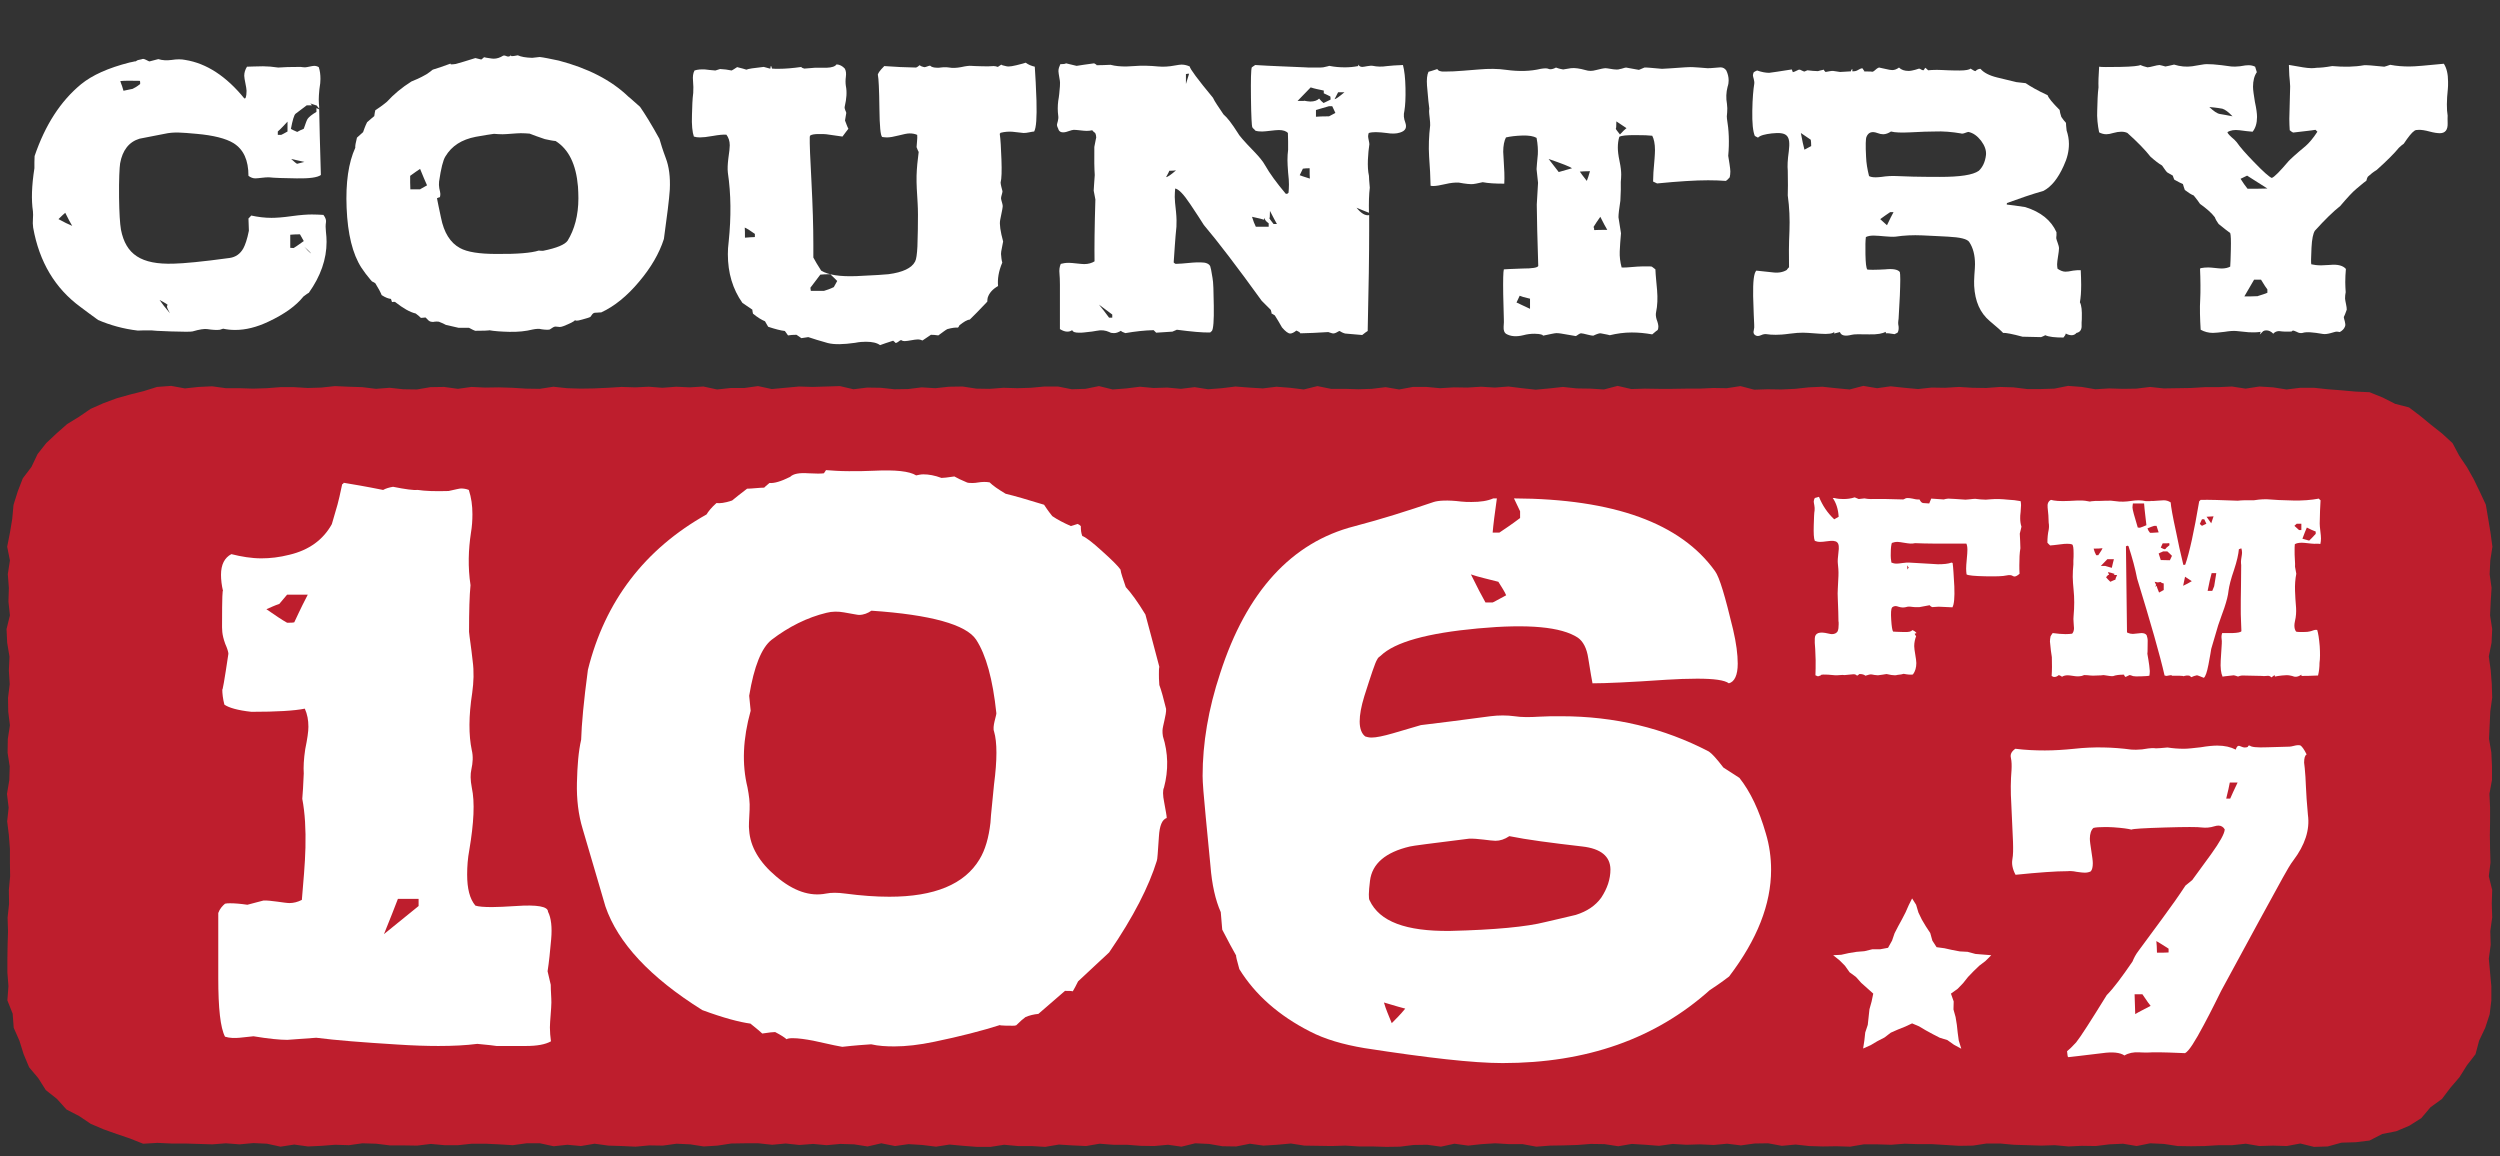
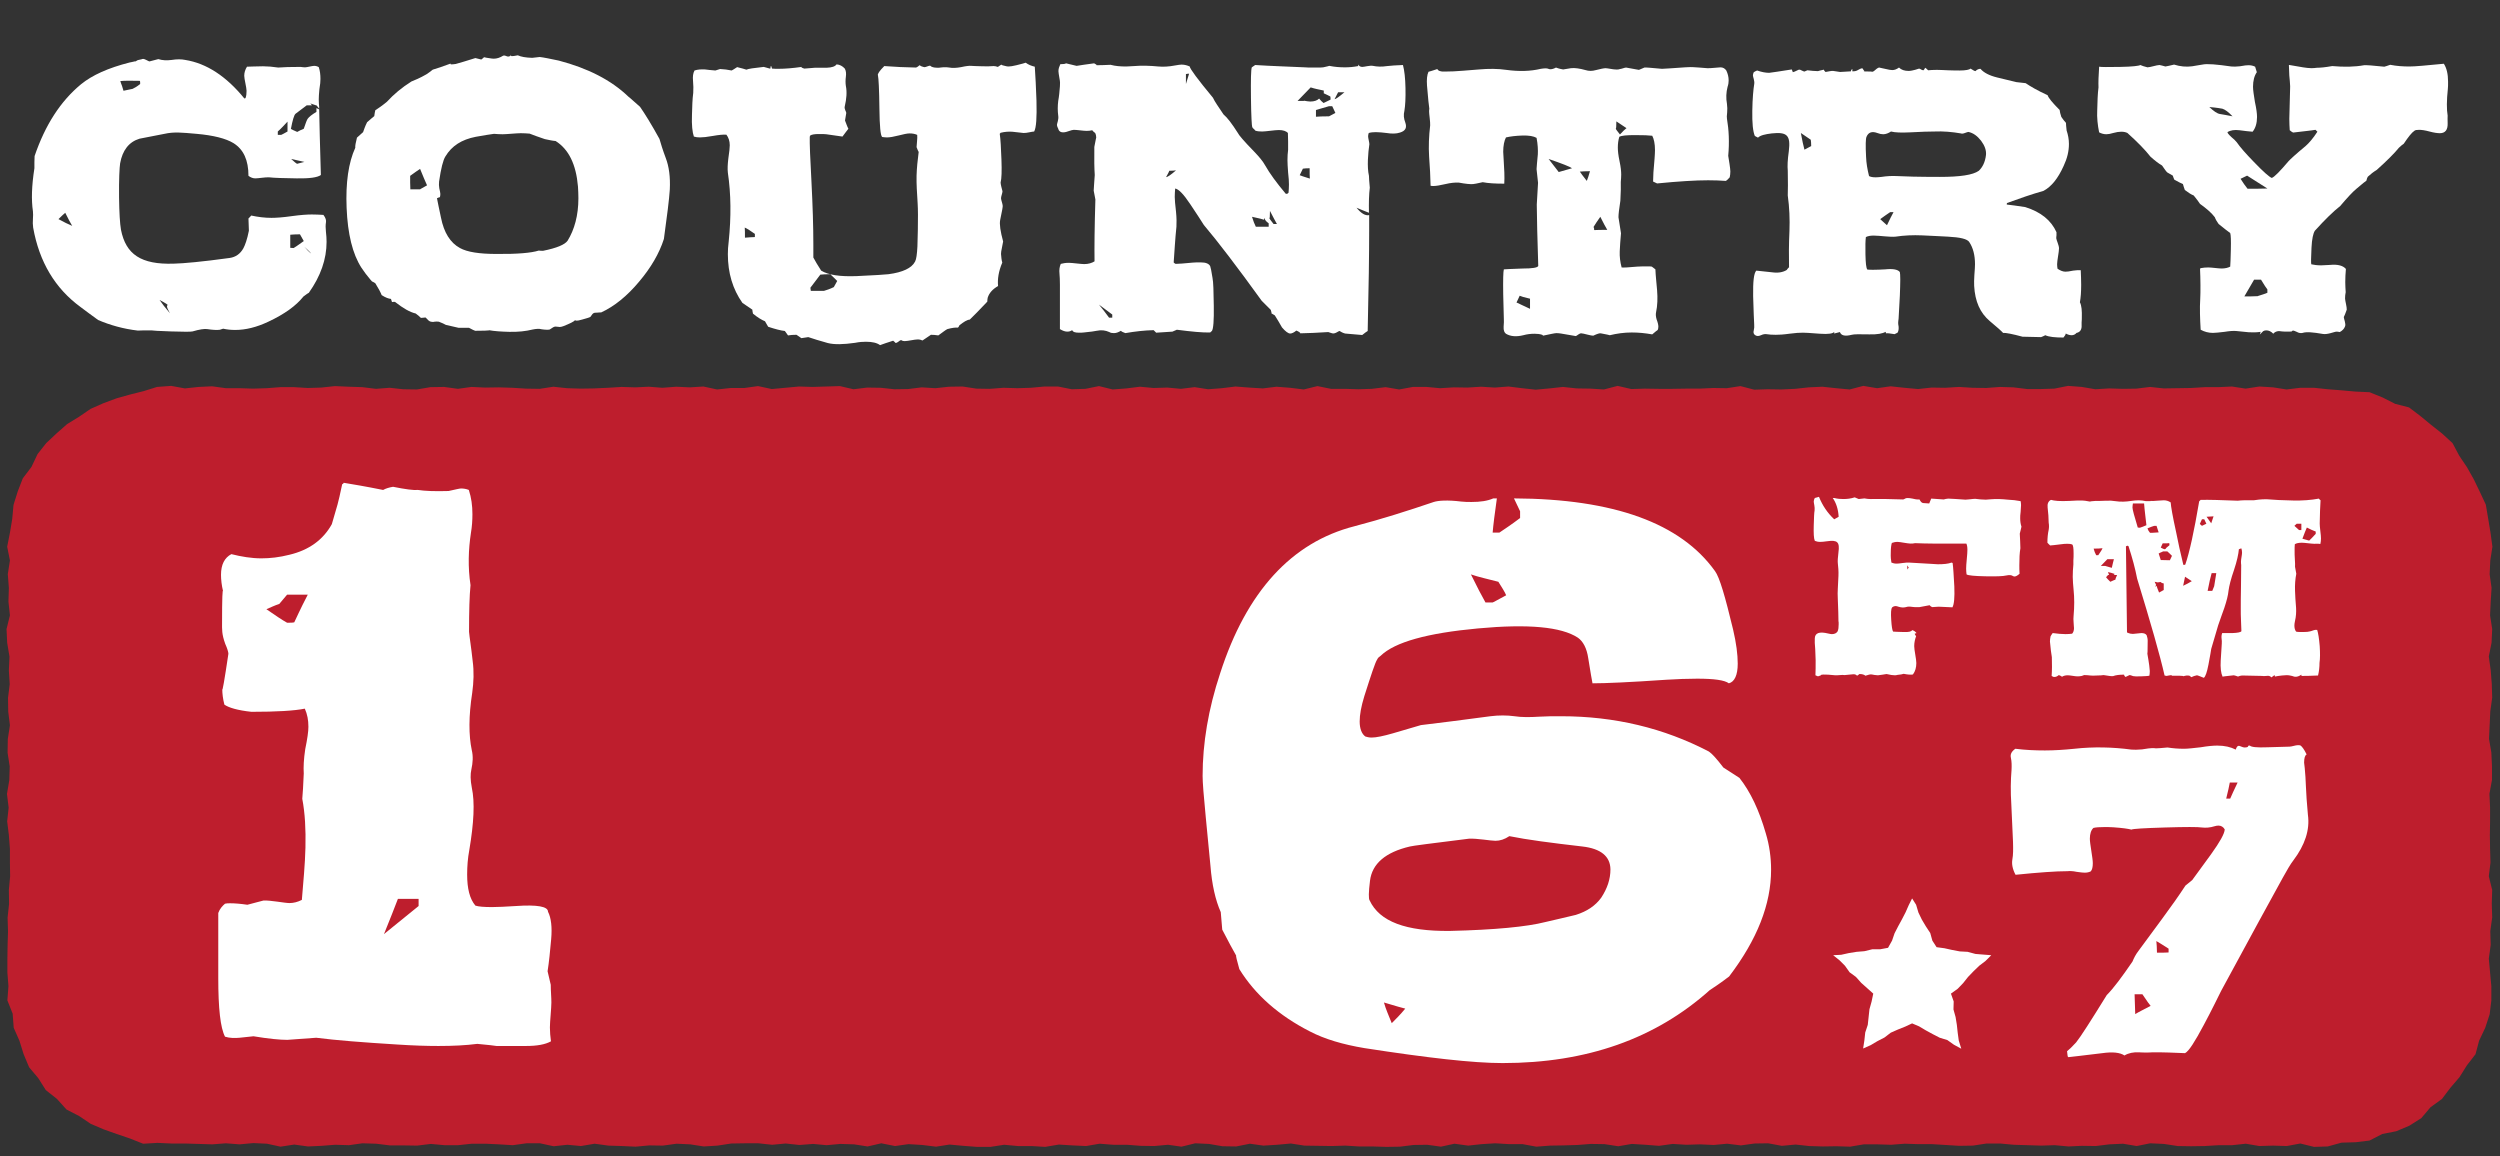
<svg xmlns="http://www.w3.org/2000/svg" version="1.1" id="Layer_1" x="0px" y="0px" viewBox="0 0 1184.3 547.8" style="enable-background:new 0 0 1184.3 547.8;" xml:space="preserve">
  <rect x="0" y="0" width="1184.3" height="547.8" fill="#333333" stroke="none" />
  <style type="text/css">
	.st0{fill:#BE1E2D;}
	.st1{fill:#FFFFFF;}
	.st2{fill-rule:evenodd;clip-rule:evenodd;fill:#FFFFFF;}
</style>
  <g>
    <g>
      <polygon class="st0" points="1180.2,467.2 1180.2,473.9 1179.4,480.5 1177.3,486.9 1174.4,493 1172.7,499.4 1168.6,504.7     1165.1,510.3 1160.8,515.3 1156.8,520.6 1151.4,524.5 1147,529.7 1141.3,533.3 1135.1,535.9 1128.5,537.2 1122.5,540.3     1115.9,541.1 1109.2,541.3 1102.7,543.1 1096.2,543.3 1089.7,541.7 1083.3,542.9 1076.8,542.7 1070.3,542.9 1063.9,541.8     1057.4,542.5 1051,542.5 1044.5,542.9 1038,543 1031.6,542.9 1025.1,541.9 1018.6,541.6 1012.2,542.9 1005.7,541.8 999.2,542.1     992.8,542.9 986.3,542.8 979.9,543.1 973.4,542.5 966.9,542.7 960.5,542.5 954,542.3 947.5,541.7 941.1,541.7 934.6,542.7     928.1,542.8 921.7,542.4 915.2,542 908.7,542 902.3,541.8 895.8,542.3 889.4,542.1 882.9,542.1 876.4,543.2 870,543 863.5,543.1     857,542.9 850.6,542.2 844.1,542.8 837.6,541.6 831.2,541.7 824.7,542.6 818.2,541.8 811.8,542.4 805.3,542.1 798.9,542.3     792.4,541.9 785.9,542.8 779.5,542.3 773,541.9 766.6,543 760.1,542 753.6,541.9 747.2,542.4 740.7,542.6 734.3,542.7     727.8,543.2 721.3,542 714.9,542 708.4,541.6 701.9,542 695.5,542.7 689,541.8 682.6,543.2 676.1,542.3 669.6,542.4 663.2,543.2     656.7,543.3 650.2,543.1 643.8,543.1 637.3,542.7 630.8,542.9 624.4,542.8 617.9,542.7 611.5,541.7 605,542.3 598.5,542.7     592.1,541.8 585.6,543.1 579.1,543 572.7,541.9 566.2,541.6 559.7,543.2 553.3,542.3 546.8,542.9 540.3,542.8 533.9,542.3     527.4,542.3 520.9,541.8 514.5,542.9 508,542.6 501.6,542.2 495.1,543.3 488.6,542.9 482.2,542.9 475.7,542.3 469.2,543.3     462.8,543.3 456.3,542.8 449.8,542.2 443.4,543.2 436.9,542.4 430.4,542 424,542.9 417.5,541.6 411,543.1 404.6,542.1     398.1,541.9 391.6,542.5 385.2,541.9 378.7,542.4 372.2,541.7 365.8,542.3 359.3,541.6 352.8,541.6 346.4,541.7 339.9,542.7     333.4,543.1 327,542.1 320.5,541.8 314,542.7 307.6,542.6 301.1,543.2 294.6,542.9 288.2,542.7 281.7,541.8 275.2,542.9     268.8,542.3 262.3,543 255.8,541.6 249.4,541.6 242.9,542.5 236.4,542.1 230,541.8 223.5,541.8 217,542.5 210.6,542.5     204.1,541.9 197.6,542.7 191.1,542.6 184.7,542.6 178.2,541.8 171.7,541.6 165.3,542.5 158.8,542.3 152.3,542.8 145.9,543.1     139.4,542.2 132.9,543.2 126.5,541.8 120,541.5 113.5,542.1 107,541.6 100.6,542.1 94.1,541.9 87.6,541.7 81.1,541.7 74.6,541.4     67.8,541.8 61.5,539.3 55.3,537.2 49.1,535 43,532.4 37.5,528.7 31.5,525.6 27,520.6 21.7,516.4 18.1,510.7 13.8,505.6     11.2,499.4 9.2,493 6.5,486.9 6,480.2 3.5,473.9 4,467.2 3.5,460.7 3.5,454.2 3.6,447.7 3.8,441.2 3.6,434.7 4.3,428.2 4.2,421.6     4.8,415.1 4.7,408.6 4.7,402.1 4.2,395.6 3.4,389.1 4.1,382.6 3.3,376.1 4.4,369.6 4.6,363.1 3.6,356.6 3.7,350.1 4.7,343.6     3.9,337.1 3.8,330.6 4.6,324.1 4.2,317.6 4.5,311.1 3.4,304.5 3.1,298 4.7,291.5 4,285 4.2,278.5 3.7,272 4.7,265.5 3.4,259     4.7,252.4 5.8,245.8 6.4,239.2 8.4,232.8 10.8,226.6 14.9,221.2 17.8,215.1 21.9,209.9 26.8,205.3 31.8,200.9 37.5,197.4     42.9,193.7 49,191 55.2,188.7 61.6,186.9 68,185.3 74.4,183.3 81.1,182.8 87.6,184 94.1,183.3 100.5,183 107,183.9 113.5,183.9     119.9,184.1 126.4,183.9 132.8,183.4 139.3,183.4 145.8,183.8 152.2,183.6 158.7,182.9 165.2,183.2 171.6,183.4 178.1,184.2     184.6,183.7 191,184.4 197.5,184.5 203.9,183.4 210.4,183.3 216.9,184.2 223.3,183.3 229.8,183.6 236.3,183.5 242.7,183.7     249.2,184.1 255.7,184.2 262.1,183.2 268.6,183.9 275.1,184.1 281.5,184 288,183.7 294.4,183.3 300.9,183.5 307.4,183.2     313.8,183.7 320.3,183.2 326.8,183.5 333.2,183.1 339.7,184.5 346.2,183.8 352.6,183.8 359.1,182.9 365.6,184.3 372,183.7     378.5,183.1 384.9,183.3 391.4,183.1 397.9,182.9 404.3,184.4 410.8,183.6 417.2,183.7 423.7,184.4 430.2,184.3 436.6,183.5     443.1,183.9 449.5,183.2 456,183.1 462.5,184.1 468.9,184.2 475.4,183.7 481.9,183.9 488.3,183.7 494.8,183.1 501.2,183.1     507.7,184.4 514.2,184.2 520.6,182.9 527.1,184.5 533.6,184 540,183.2 546.5,183.8 553,183.6 559.4,184.2 565.9,183.4     572.3,184.4 578.8,183.9 585.3,183.1 591.7,183.6 598.2,184 604.7,183.2 611.1,183.7 617.6,184.5 624.1,182.9 630.5,184.2     637,184.2 643.5,184.4 649.9,184.2 656.4,183.4 662.8,184.5 669.3,183.3 675.8,183.3 682.2,183.9 688.7,183.5 695.2,183.6     701.6,183.2 708.1,183.6 714.6,183.1 721,183.9 727.5,184.6 734,184 740.4,183.3 746.9,184 753.4,184.1 759.8,184.5 766.3,182.8     772.8,184.3 779.2,184.1 785.7,184.2 792.2,184.2 798.6,184.1 805.1,184.1 811.6,183.8 818,183.9 824.5,182.9 831,184.6     837.4,184.4 843.9,184.5 850.4,184.2 856.8,183.5 863.3,183.2 869.8,183.9 876.2,184.5 882.7,182.8 889.2,183.9 895.6,183     902.1,183.7 908.6,184.3 915,183.6 921.5,183.7 928,183.3 934.4,183.7 940.9,183.8 947.4,183.3 953.8,183.5 960.3,184.3     966.8,184.3 973.2,184.1 979.7,182.8 986.2,183.3 992.6,184.4 999.1,184 1005.6,184.2 1012.1,184.1 1018.5,183.3 1025,184     1031.5,183.9 1037.9,183.8 1044.4,183.4 1050.9,183.4 1057.3,183.1 1063.8,184.1 1070.3,183.1 1076.8,183.5 1083.2,184.5     1089.7,183.7 1096.2,183.7 1102.7,184.4 1109.2,184.9 1115.8,185.5 1122.5,185.8 1128.7,188.3 1134.6,191.3 1141.2,193     1146.6,197.1 1151.7,201.3 1156.9,205.4 1161.8,209.9 1165,215.9 1168.7,221.4 1171.9,227.1 1174.8,233.1 1177.6,239.1     1178.7,245.7 1179.8,252.3 1180.7,259 1179.7,265.5 1179.4,272 1180.3,278.5 1179.9,285 1179.6,291.5 1180.6,298 1180.3,304.5     1179,311 1179.9,317.5 1180.4,324 1180.6,330.5 1179.7,337 1179.4,343.5 1179.1,350 1180.2,356.5 1180.5,363 1180.5,369.5     1179.3,376 1179.6,382.6 1179.6,389.1 1179.5,395.6 1179.6,402.1 1179.8,408.6 1179,415.1 1180.6,421.6 1180.4,428.1     1180.6,434.6 1179.7,441.1 1179.9,447.6 1179,454.1 1179.6,460.7   " />
    </g>
    <g>
      <path class="st1" d="M75,28c1.9,0.6,4,0.7,6.3,0.4c2.5-0.4,4.6-0.4,6.5,0c10,1.6,19.4,7.7,28,18.3c0.1-0.1,0.2-0.2,0.5-0.2    c0.4-1.1,0.5-2.2,0.5-3.5c0-1.5-1.1-5.6-1.1-7.1c0-1.6,0.5-3,1.3-4.3c1.6-0.1,4.2-0.1,7.6-0.2c2.1,0,4.6,0.2,7.2,0.6    c2.3-0.2,5.8-0.3,10.6-0.3c0.8,0.1,1.5,0.2,2.1,0.2c0.9,0,3.4-0.7,4.3-0.7c0.8,0,1.5,0.2,2.2,0.6c0.6,1.8,0.8,3.6,0.8,5.6    c0,1.1-0.1,2.7-0.5,4.9c-0.2,2.1-0.3,3.7-0.3,4.8c0,1.3,0.1,2.5,0.2,3.5v0.9c-0.5-0.6-0.9-1.2-1.3-1.6h0h-0.2    c-1.4-0.5-2.3-0.8-2.7-0.9c0.3,0.4,0.6,0.6,0.8,0.9h-2.5c-1.8,1.3-3.5,2.7-5.3,4c-0.7,0.6-1.4,3-2.2,7.2c0.3,0.2,1.4,0.7,3,1.4    l1.5-0.8l1.6-0.7c0.9-2.7,1.5-4.3,1.9-4.8c0.6-0.8,1.9-1.9,4.1-3.2v-1.8c0.3,0.1,0.7,0.4,1.3,0.6c0.1,6.9,0.4,17.3,0.8,31.1    c-1.6,1.2-5.5,1.7-11.4,1.6c-6.2-0.1-10.5-0.2-13.2-0.5c-1.5-0.1-5.1,0.5-6.4,0.5c-1.2,0-2.2-0.4-3.3-1.2c0-7.4-2.3-12.5-7.1-15.5    c-3.6-2.2-9.5-3.7-17.5-4.4c-3.7-0.4-6.4-0.5-8.2-0.6c-2.5-0.1-4.8,0.1-7,0.6c-0.7,0.1-4.7,0.9-11.8,2.3c-5,1.5-8.1,5.5-9.2,11.7    c-0.3,2.1-0.6,7.5-0.5,16.2c0.1,7.2,0.4,12.3,0.9,15.2c2.3,11.7,9.5,16.6,25,16.1c4.6-0.1,13.4-0.9,26.5-2.7    c2.8-0.4,5-1.9,6.5-4.6c0.8-1.5,1.8-4.2,2.6-8.3c0-1.3-0.2-4.6-0.2-5.8c0.6-0.6,1.1-1.1,1.3-1.4c3.2,0.7,6.4,1.1,9.6,1.1    c2.1,0,5.3-0.2,9.5-0.8c4.3-0.6,7.5-0.8,9.6-0.8c1.9,0,3.7,0.1,5.5,0.2c1.1,1.4,1.4,2.6,1.2,3.6c-0.2,1.2-0.2,2.7,0,4.4    c0.2,1.6,0.3,3.3,0.3,4.8c0,8.2-2.8,16.2-8.4,24.1c-0.3,0.1-1.2,0.7-2.6,1.8c-3.4,4.3-8.9,8.3-16.6,11.9    c-5.5,2.6-10.7,3.9-15.7,3.9c-2,0-3.9-0.2-5.7-0.6c-1.2,0.4-1.6,0.5-1.4,0.5c-1.5,0.2-3.6,0.1-6.1-0.3c-1.3-0.2-3.6,0.1-7,1.1    c-0.8,0.2-4.2,0.2-10.2,0s-9-0.4-9.3-0.5c-2.9,0-5,0-6.4,0.1c-6.9-0.8-13.2-2.6-18.8-5c-3.2-2.3-6-4.4-8.4-6.2    c-12-8.8-19.5-21.3-22.4-37.6c-0.2-1.3-0.2-2.7-0.1-4.1c0.1-1.4,0.1-2.6,0-3.6C14.8,94.7,15,88,16.3,79.7v-2.9    c0.1-2.7,0.1-3.6,0.1-2.9c5-14.7,12.3-26,22-34c5.3-4.3,12.8-7.7,23-10.3c0.3-0.1,1.3-0.2,2.8-0.6c-0.1,0.1-0.1,0.1-0.1,0.2    l0.9-0.6c0-0.1,0.7-0.2,2-0.5c0.2-0.1,0.5-0.2,0.8-0.2c0.9,0,2.6,1.2,3,1.2 M34.2,107c-0.8-1.3-1.9-3.4-3.3-6.2    c-0.7,0.6-1.8,1.6-3.2,3C30.2,105.2,32.3,106.2,34.2,107z M57,38.4c0.2,0.8,0.5,1.5,0.8,2.3l0.7,2.3c2.6-0.6,4-0.8,4.3-0.9    c0.9-0.4,2.1-1.1,3.6-2.3c0-0.7,0-1.2-0.1-1.5C62.2,38.2,59.1,38.2,57,38.4z M80.5,148.4c-0.9-1.6-1.4-2.7-1.4-3.3    c0-0.2,0.1-0.4,0.2-0.5c0.6-0.1-0.7-0.9-3.7-2.5C76.6,143.6,78.2,145.7,80.5,148.4z M136.3,57.5c-1.4,1.5-2.9,3.2-4.7,4.8v1.6h1.6    c0.4-0.1,1.3-0.7,3-1.6v-4.8H136.3z M139.1,117.5c0.3-0.1,2-1.3,4.8-3.3l-1.8-3.2c-2,0-3.5,0.1-4.6,0.2v6.2L139.1,117.5    L139.1,117.5z M137.9,75.3c1.6,1.5,2.6,2.2,2.8,2.3c0.4-0.1,1.5-0.4,3.5-0.9C143.4,76.5,141.3,76.1,137.9,75.3z M147.4,120.1    c-0.3-0.5-1.4-1.5-3.2-3.2C145.2,118.1,146.2,119.2,147.4,120.1z" />
      <path class="st1" d="M314.5,113.2c-2.2,6.9-6.2,13.7-11.8,20.3c-5.6,6.7-11.6,11.6-17.9,14.5c-0.3,0-1.1,0-1.9,0.1    c-1.5,0.1-1.8-0.2-3.2,2c-0.6,0.4-2,0.7-4,1.3c-1.3,0.4-2.1,0.5-2.5,0.5c-0.3,0-0.7-0.1-0.8-0.2c-0.6,0.7-2.5,1.6-5.5,2.8    c-0.6,0.2-1.2,0.4-1.7,0.4c-0.6,0-1.3-0.2-2.1-0.2c-0.6,0-1.4,0.5-2.7,1.4c-0.5,0.1-0.9,0.1-1.4,0.1c-0.8,0-1.5-0.1-2.3-0.2    c-1.4-0.4-2.9-0.2-4.4,0.1c-3.2,0.8-6.9,1.2-11,1.1c-3.8-0.1-7.1-0.3-9.8-0.8c0.2,0.1,0.3,0.1,0.3,0.1c-0.6,0.1-2.8,0.2-6.7,0.2    c-0.4-0.1-1.4-0.6-2.9-1.4h-4.9c-1.3-0.3-3.4-0.8-6.1-1.4c-0.6-0.4-1.8-0.9-3.3-1.5c-0.7-0.1-1.4-0.1-2.1,0    c-0.2,0.1-0.5,0.1-0.8,0.1c-0.5,0-1.1-0.1-1.6-0.4c-0.4-0.2-0.6-0.5-0.9-0.8l-0.9-0.9c-0.5,0-1.8,0.2-2.2,0.2    c-0.7-0.7-1.5-1.4-2.5-2.1c-2.7-0.6-6-2.5-9.8-5.5c-0.6,0-1.1,0-1.4,0.1c-0.3-0.8-0.5-1.4-0.5-1.5c-1.2-0.1-2.7-0.7-4.4-1.8    c-0.5-1.3-1.5-3.2-3-5.6c-0.3-0.2-0.8-0.6-1.6-0.9l-0.7-0.8c-1.6-1.9-3-3.7-4.3-5.7c-4.2-6.5-6.5-16-7-28.3    c-0.5-12,0.9-21.5,4.1-28.5c-0.1-0.8,0.2-2.5,0.8-4.8c0.6-0.6,1.6-1.4,2.9-2.6c0.4-1.1,0.9-2.7,1.9-4.7c1.4-1.3,2.6-2.2,3.4-2.9    c0.1-1.3,0.4-2.2,0.5-2.8c1.3-0.8,3.2-2.1,5.5-4c3.2-3.5,7-6.7,11.6-9.6c1.5-0.6,4-1.6,7.1-3.4c1.1-0.7,2-1.4,3-2.2    c2-0.6,4.8-1.5,8.5-2.9c-0.1,0.1-0.1,0.2-0.1,0.2c0,0.1,0.1,0.2,0.5,0.2c0.5,0,1.2-0.1,2-0.2c2.1-0.6,5.3-1.5,9.3-2.8l2.8,0.7    c0.6-0.5,1.1-0.8,1.3-1.1c0.6,0.1,1.5,0.4,2.8,0.5c0.6,0.1,1.2,0.2,1.8,0.2c1.5,0,3-0.5,4.4-1.4c0.2-0.1,0.5-0.1,0.6-0.1    c0.5,0,1.3,0.5,1.8,0.5c0.3,0,0.8-0.1,1.2-0.4v-0.5c0.1,0.4,0.2,0.6,0.5,0.7c0.6,0,1.5-0.1,2.9-0.4c1.5,0.7,3.7,1.1,6.8,1.2    l3.6-0.4c1.8,0.2,4.7,0.8,9,1.7c13.7,3.6,24.8,9.2,33,17.1c1.1,0.8,2.8,2.5,5.5,4.8c2.3,3.3,5.4,8.3,9.2,15.2    c0.6,2.1,1.5,5.1,3,9.1c1.5,3.9,2.2,8.9,1.9,14.9C317,94.5,316,102.3,314.5,113.2z M199.1,89.6l3.2-1.8c-0.8-1.8-1.9-4.3-3.3-7.8    c-1.1,0.7-2.6,1.8-4.7,3.3v3.2c0.1,2.8,0.1,3.9,0.1,3.2h4.7V89.6z M274,93.9c0-1.9-0.1-3.7-0.2-5.5c-0.9-10.6-4.4-17.7-10.6-21.6    c-1.4-0.1-3.2-0.5-5.1-0.9c-3.3-1.1-5.7-2-7.2-2.6c-1.3-0.1-2.7-0.2-4.2-0.2c-1.9,0-6.8,0.5-8.6,0.5c-1.4,0-2.8-0.1-4.1-0.2    c-1.6,0.2-4.6,0.7-8.6,1.4c-6.7,1.3-11.4,4.3-14.4,9.3c-1.1,1.7-2.1,5.7-3,11.9c-0.1,1.1-0.1,2.1,0.1,3.2c0.3,1.3,0.5,2.2,0.5,2.7    c0,0.6-0.1,1.1-0.2,1.5c-0.4,0.1-0.8,0.2-1.4,0.5c0.4,1.8,0.9,4.8,1.9,9.2c1.4,7.1,4.4,11.9,9,14.4c3.4,1.9,9.2,2.8,17.3,2.8    c9.9,0.1,16.6-0.5,20-1.6c0.5,0.1,1.2,0.1,2.1,0.1c6.4-1.3,10.3-2.9,11.6-4.8C272.1,108.8,274,102.1,274,93.9z" />
      <path class="st1" d="M491,47.7c0.2,8.1-0.1,12.8-1.1,14.6c-0.9,0-3.7,0.8-5,0.7c0,0-1.8-0.2-5.4-0.6c-1.7-0.1-3.5,0-5.5,0.5    l-0.4,0.5c0.4,2.7,0.6,6.8,0.8,12.1c0.2,5.5,0.1,9.1-0.4,11c0.1,1.2,0.5,2.6,0.9,4.1c0,0.8-0.7,2.5-0.7,3.3s0.8,2.8,0.8,3.6    c0.1,0.2-0.3,2.5-1.2,6.7c-0.4,2,0.1,5.4,1.4,10.2l-0.5,2.6c-0.4,1.7-0.5,2.8-0.5,3.3l0.2,2.1c0.1,0.7,0.2,1.4,0.4,2    c-1.8,4.2-2.3,7.9-2,11.1c-2.6,1.5-4.2,3.3-4.9,5.5c-0.1,0.5-0.2,1.1-0.2,1.9c-3.7,3.9-6.5,6.8-8.3,8.5c-1.3,0.1-2.9,1.1-4.9,2.7    c-0.2,0.6-0.5,0.9-0.7,1.1c-1.2-0.1-2.8,0.1-5,0.7c-0.7,0.3-2.1,1.4-4.3,3c-1.3-0.2-2.4-0.3-3.5-0.3c-0.9,0.6-2.2,1.5-4,2.7    c-0.6-0.3-1.4-0.5-2.3-0.5c-1.4,0-4.7,0.8-6.1,0.8c-0.7,0-1.2-0.1-1.4-0.4h-0.7c-0.9,0.7-1.6,1.2-2.2,1.3    c-0.5-0.5-0.8-0.8-1.2-1.1c-2.8,0.9-4.9,1.6-6.2,2.1c-1.5-1.1-3.7-1.6-6.7-1.6c-1.4,0-3.2,0.1-5.1,0.5c-5.6,0.8-9.9,0.9-13,0.1    c-3.9-1.1-6.9-2-9.2-2.8c-0.5,0.1-1.5,0.2-3.3,0.5c-0.4-0.3-1.2-0.9-2.3-1.6c-1.5,0-2.9,0.1-4,0.3c-0.6-0.9-1.2-1.6-1.5-2.1    c-1.9-0.2-4.6-0.9-7.9-2c-0.3-0.6-0.9-1.4-1.5-2.6c-1.5-0.6-3.5-1.8-5.7-3.6c-0.2-0.9-0.3-1.5-0.3-1.9c-2-1.4-3.6-2.5-4.7-3.2    c-4.6-6.5-6.9-14.2-6.9-23.1c0-1.8,0.1-3.7,0.4-6c1.2-11.7,1.1-22.5-0.4-32.6c-0.2-1.8-0.1-3.9,0.2-6.5c0.5-3.3,0.7-5.5,0.7-6.5    c0-2-0.6-3.7-1.6-5c-1.5-0.1-3.6,0.1-6.4,0.6c-2.7,0.5-4.8,0.7-6.1,0.7c-1.1,0-2-0.1-2.9-0.4c-0.7-2-1.1-5.5-0.9-10.3    c0.1-3.9,0.2-7.4,0.6-10.4c0.1-1.8,0.1-3.7-0.1-5.7s0-3.6,0.7-4.9c1.5-0.5,3.2-0.6,5-0.5c1.2,0.1,2.8,0.4,4.9,0.5l2.2-0.7    c1.9,0.1,3.7,0.3,5.5,0.7c0.3-0.1,1.2-0.7,2.6-1.6c2,0.5,3.5,0.9,4.7,1.3c-0.2-0.1-0.3-0.1-0.3-0.1c0.8-0.4,3.5-0.8,8.2-1.3    c0.6,0.1,1.6,0.5,2.9,0.8h0.1l0.1-0.1h0.1v-0.5c0.1-0.2,0.1-0.5,0.1-0.6c0.1,0.1,0.1,0.1,0.2,0.1h0.1l0.3,1.1    c0.9,0.1,2,0.1,3.2,0.1c3,0,6.7-0.3,10.9-0.9l-0.2,0.1c0.1,0.2,0.6,0.5,1.4,0.7c1.1,0,4-0.4,5-0.4h5.6c2.5-0.1,4-0.6,4.7-1.6    c1.5,0.1,2.8,0.8,3.9,2c0.6,1.1,0.7,2.3,0.5,3.9c-0.2,1.5-0.2,3,0,4.3c0.6,2.9,0.3,6.2-0.5,9.6c-0.4,1.3,0.7,2.6,0.7,3.2    c-0.1,0.6-0.3,1.8-0.6,3.6c0.6,1.5,1,2.8,1.6,3.9c-0.6,0.7-1.5,2-2.8,3.7c-1.3-0.2-3.9-0.6-7.7-1.1c-0.7-0.1-1.9-0.1-3.5-0.1    c-1.9,0-3.3,0.2-4.1,0.7c0,0.2-0.1,0.4-0.2,0.5c-0.1,3.2,0.2,10.3,0.8,21.3c0.6,11.6,0.9,21.5,0.9,29.8v6.2c0.8,1.5,2,3.6,3.7,6.2    c3.4,2.1,9,2.9,16.8,2.6c8.5-0.4,13.5-0.7,15.1-0.9c6.8-0.9,11-2.9,12.6-6c0.6-1.1,0.9-3.5,1.1-7.1l0.2-7.8    c0.1-5.4,0.1-9.7-0.1-12.8c-0.3-4.8-0.6-9.1-0.5-13c0.1-3.6,0.5-7.4,1-11.2c-0.2-0.4-0.6-1.1-1-2.3c0-1.1,0.5-4.4,0.3-5.8    c-1.1-0.5-2.3-0.7-3.6-0.7c-1.2,0-2.9,0.4-5.3,1c-2.3,0.6-4.1,0.9-5.4,0.9c-0.8,0-1.5-0.1-2.3-0.2c-0.8-0.7-1.2-5.1-1.3-13.3    c-0.1-9.3-0.4-14.6-0.7-15.9c-0.3-0.6,0.7-2.1,3-4.4c5,0.4,10,0.6,15.1,0.7c0.5-0.2,1.1-0.6,1.6-1.1c0.7,0.5,1.3,0.7,1.8,0.8    c0.2,0.1,0.5,0.1,0.7,0.1c0.5,0,1.9-0.7,2.5-0.7l0.7,0.5c0.9,0.4,1.9,0.5,2.8,0.5c0.5,0,0.9,0,1.4-0.1c1.5-0.2,2.9-0.2,4.2,0    c1.5,0.3,3.4,0.2,5.6-0.2c2.2-0.5,3.9-0.7,4.8-0.6c0.7,0.1,2.5,0.1,5.3,0.2c2,0.1,3.7,0,5.3-0.1c0.5,0,1.2,0.1,2,0.4l1.8-1.2    l-0.2,0.1c0.2,0.2,0.9,0.5,2.1,0.7c0.3,0.1,0.8,0.2,1.4,0.2c0.8,0,2-0.2,3.7-0.6c2.6-0.6,4.1-1.1,4.4-1.2c1.2,0.9,2.6,1.5,4.3,1.9    C490.5,36.1,490.8,41.6,491,47.7z M357.6,112.3v-1.5c-2-1.4-3.6-2.5-4.8-3c0.1,1.1,0.1,2.6,0.1,4.8    C354,112.5,356.6,112.3,357.6,112.3z M396.6,133.1c-1.4-1.4-2.5-2.5-3.3-3.2c-2.1,0-3.6,0.1-4.7,0.2l-4.7,6.2    c0,0.4,0.2,1.2,0.2,1.5h6.2c1.3-0.4,2.9-0.9,4.7-1.8C395.5,135,396,134.1,396.6,133.1z" />
      <path class="st1" d="M665.7,58c0.9,2.5,0.1,4-2.5,4.8c-1.8,0.6-3.9,0.6-6.4,0.2c-1.8-0.2-3.4-0.4-5-0.4c-1.3,0-2.4,0.1-3.4,0.4    c-0.2,0.6-0.3,1.1-0.3,1.6c0,0.8,0.6,2.9,0.6,3.7c-0.3,2.1-0.6,4.6-0.7,7.4c-0.1,2.8,0,5.4,0.5,7.6c0,0.7,0.1,2.6,0.4,5.6    c-0.4,3.2-0.5,7.1-0.4,11.9c-0.3-0.1-1.3-0.5-3-1.2l-2.9-1.2c2.2,2.7,4.2,3.9,6,3.5v7.6c0,10.5-0.2,26.3-0.7,47.3    c-0.3,0.2-1.3,0.8-2.6,1.9c-1.7-0.1-4.4-0.4-8.1-0.7c-1.1-0.3-2-0.8-2.6-1.2c-0.6,0-2.1,1.5-3.5,1.1c-2.4-0.7-3.3-1.1-2.4-1.1    c0.1,0.1,0.3,0.4,0.6,0.5c-1.7,0.1-4.1,0.2-7.2,0.4l-6.1,0.2c-0.1-0.4-0.7-0.8-1.9-1.3c-1.1,0.9-2.1,1.4-2.9,1.4    c-0.9,0-2.2-0.9-3.9-2.9c-1.2-2.1-2.3-4-3.4-5.7c-0.9-0.6-1.5-0.9-1.6-0.9l0.1,0.1c0-0.2-0.1-0.8-0.4-1.8l-4.3-4.3    c-11.7-16.2-20.8-28.1-27.4-35.9c-1.4-2.2-3.5-5.5-6.4-9.8c-3.2-4.8-5.5-7.2-7.2-7.5c-0.1,1.3-0.2,2.7-0.2,4s0.2,3.6,0.6,7    c0.3,2.9,0.3,5.4,0.2,7.1c-0.6,5.7-0.9,11.4-1.3,16.9c0,0.1,0.3,0.4,0.9,0.7c1.3,0,4-0.2,8.1-0.6c0.8-0.1,2.1-0.1,3.9-0.1    c2.3,0,3.8,0.6,4.4,1.8c0.2,0.5,0.6,2.3,1.1,5.6c0.4,1.9,0.5,6.3,0.6,13.2s-0.2,10.9-0.9,11.9c-0.2,0.1-0.5,0.4-0.8,0.7    c-3.6,0.1-8.9-0.4-15.8-1.3l-2.1,0.9l-7.7,0.5l-1.2-1.2c-4.3,0.1-8.8,0.6-13.4,1.4c-1.1-0.4-1.8-0.7-2.1-1.1    c-1.2,0.7-2.2,1.1-3.3,1.1c-0.8,0-1.6-0.1-2.2-0.5c-1.8-0.8-3.7-1.1-6-0.6c-0.9,0.2-2.9,0.5-6.1,0.8c-0.7,0.1-1.4,0.1-2.2,0.1    c-1.9,0-2.9-0.3-3.3-1.2c-0.7,0.5-1.5,0.7-2.3,0.7c-1,0-2.2-0.4-3.5-1.2v-11.1v-10c0-2.2-0.1-3.9-0.2-5.1c-0.2-1.8,0-3.3,0.6-4.7    c1.1-0.3,2.3-0.5,3.9-0.5c1.5,0,5.7,0.6,7.2,0.6c2,0,3.6-0.5,4.9-1.3c-0.1-6.5,0-16.3,0.4-29.3c-0.1-0.9-0.5-2.3-0.8-4.2    c0.1-1.3,0.2-3.7,0.5-7.4c-0.2-2.9-0.3-7.4-0.2-13.3c0.6-3.2,0.9-4.6,0.9-4.3c0-0.7-0.1-1.5-0.5-2.3c-0.6-0.4-1-0.8-1.4-1.3    c-0.8,0.2-1.7,0.3-2.7,0.3c-1.4,0-4.6-0.5-6-0.5c-0.4,0-1.3,0.2-2.7,0.7c-1.3,0.5-2.3,0.6-3.2,0.4c-0.8-0.2-1.3-0.8-1.5-1.6    c-0.3-0.6-0.6-1.3-0.6-1.9c0-0.6,0.9-2.5,0.6-4.3c-0.3-2.2-0.3-4.6,0-7c0.4-2.1,0.6-4.4,0.8-6.9c0.1-1.1,0.1-2.3-0.2-3.7    c-0.3-1.8-0.5-2.9-0.5-3.5c0-1.2,0.4-2.2,0.9-3.3c1.4,0,2.3-0.1,2.7-0.4c1.8,0.4,3.4,0.8,5,1.2c2.1-0.4,4.9-0.7,8.3-1.2    c0.8,0.4,1.2,0.7,1.2,0.8c0,0.1-0.1,0.1-0.3,0.1c2.2,0,4.6-0.1,6.9-0.2c2.2,0.6,4.7,0.8,7.4,0.8c0.8,0,2-0.1,3.7-0.2    c3.6-0.3,7.5-0.2,11.6,0.2c2.2,0.2,4.8,0.1,7.9-0.5c1.3-0.2,2.2-0.4,3-0.4c1.5,0,2.8,0.4,3.9,0.9c0.1,1.1,3.7,6,11,14.8    c0.8,1.8,2.6,4.3,5,7.9c1.8,1.5,4,4.4,6.8,8.8c0.3,0.8,2.9,3.9,7.8,8.9c2.2,2.3,4,4.4,5.1,6.4c2.2,3.9,5.5,8.4,9.8,13.5h0.7    c0.2-0.2,0.5-0.4,0.6-0.5c0.1-1.2,0.2-2.5,0.2-3.9c0-1.3-0.1-3.3-0.4-5.7c-0.2-2.6-0.3-4.6-0.3-5.8c0-1.8,0.1-3.4,0.3-4.9v-4    c-0.1-3.6-0.1-4.9-0.1-4c-0.8-0.9-2.3-1.4-4.3-1.4c-1.8,0-6.2,0.7-7.9,0.7c-1.3,0-2.3-0.1-3.2-0.4l-0.7-0.8    c-0.4-0.2-0.6-0.6-0.8-0.9c-0.2-0.5-0.5-5-0.6-13.8c-0.1-8.6,0-13.4,0.4-14.5c0.3-0.2,0.9-0.6,1.6-1.1c4.1,0.2,7.9,0.5,11.8,0.6    l11.8,0.5c0.6,0.1,2,0.1,4.4,0.1s3.9,0,4.2-0.1c1.8-0.4,2.7-0.6,2.9-0.7c2.5,0.5,4.9,0.7,7.4,0.7c2.1,0,4.2-0.2,6.3-0.6    c0-0.4,0-0.6,0.1-0.7c0.3,0.7,0.9,1.1,1.9,1.1c0.8,0,3.7-0.8,5-0.5c1.9,0.4,4.1,0.5,6.7,0.1c1.9-0.2,4.3-0.4,7.5-0.5    c0.7,2.6,1.1,6.2,1.2,10.9c0.1,4.7-0.1,8.3-0.5,10.7C664.8,54.5,665,56.1,665.7,58z M526.9,150.5V149c-1.8-1.4-3.9-2.9-6.3-4.7    c1.8,2.1,3.3,4.2,4.8,6.2H526.9z M557.1,80.7c-0.7,0.1-1.7,0.2-3.2,0.2c-0.1,0.5-0.7,1.5-1.5,3C553.1,83.9,554.7,82.8,557.1,80.7z     M561.8,39.8c0.3-1.1,0.8-2.7,1.5-4.9c-0.7,0-1.2,0.1-1.5,0.2V39.8z M601,107.4v-1.6c-0.6-0.6-1.3-0.7-2.2-2.6v0.9    c-0.5-0.2-2.3-0.7-5.7-1.4c0.6,2,1.2,3.5,1.8,4.7L601,107.4L601,107.4z M604.9,106.1c-0.6-1.1-1.8-3.2-3.3-6.2    c0,2.5-0.1,3.6-0.3,3.5c0.1,0.2,0.8,1.2,2,2.7H604.9z M617.7,47.7c1.2,0.2,2.2,0.4,3,0.4c1.9,0,3.3-0.5,4.2-1.4    c0.6,0.8,1.3,1.5,2.1,2.1c0.7-0.4,1.8-0.8,3.3-1.6v-0.8c-0.1-0.4-0.1-0.6-0.1-0.7c-0.3-0.1-0.9-0.5-1.6-0.8l-1.5-0.7v-1.3    c-2.4-0.5-4.4-0.9-6.2-1.5c-1.4,1.4-4.8,5-6.2,6.4h3V47.7z M615.7,83c0.5,0.2,2.1,0.8,4.8,1.6c-0.1-1.2-0.1-2.8-0.1-4.9    c-1.4,0-2.5,0.1-3.2,0.2L615.7,83z M632.6,53.5c-0.6-1.4-1.2-2.5-1.5-3.2h-1.5l-6.2,1.8v3.2c1.3-0.1,3.4-0.2,6.2-0.2L632.6,53.5z     M632.2,47c0.7-0.1,2.2-1.2,4.7-3.3h-3L632.2,47z" />
      <path class="st1" d="M819.7,81.2c0,0.9-0.1,1.9-0.3,2.8c-0.8,0.9-1.4,1.5-1.8,1.7c-2.7-0.2-5.5-0.3-8.4-0.3c-6,0-14,0.5-24.2,1.5    c-0.3-0.1-1.1-0.5-1.9-0.9c0-2.2,0.2-5.8,0.7-10.9c0.1-1.6,0.2-2.9,0.2-4c0-3-0.5-5.3-1.3-6.8c-1.5-0.2-4.2-0.3-8.1-0.3    c-4,0-6.4,0.2-7.5,0.8c-0.5,1.6-0.7,3.4-0.7,5.1c0,1.5,0.2,3.6,0.8,6.4c0.6,2.8,0.8,4.9,0.8,6.4c0,1.2-0.1,2.3-0.2,3.5    c0.1,2,0,4.9-0.2,8.9c-0.6,3.9-0.9,6.4-0.9,7.8c0.3,2,0.7,4.4,1.2,7.6c-0.3,3.3-0.5,6.2-0.6,8.6c-0.1,2.5,0.2,5,0.9,7.6    c0.7,0.1,3.2,0,7.4-0.4c1.2-0.1,2.8-0.1,4.8-0.1c1.1,0,1.8,0,2.1,0.1c0.7,0.6,1.3,0.9,1.7,1.3c0.1,2.9,0.5,6.3,0.8,9.9    c0.3,3.7,0.2,7.2-0.5,10.5c-0.2,0.9-0.1,2.1,0.3,3.4c0.6,1.5,0.8,2.7,0.8,3.3s-0.1,1.2-0.3,1.6c-0.2,0.1-1.1,0.8-2.6,2.1    c-3.4-0.6-6.5-0.9-9.7-0.9c-3.6,0-7.1,0.5-10.4,1.3c-0.2-0.1-1.6-0.4-4.3-0.9c-0.5-0.1-1.6,0.2-3.5,1.1c-1.1,0.1-4.7-1.1-5.7-1.1    c-0.9-0.1-2.1,1.2-2.6,1.3c-0.1,0-2.5-0.4-7-1.2c-0.7-0.1-1.4-0.2-2.2-0.2s-3.4,0.6-6.3,1.2l-0.4-0.4c-1.2-0.4-2.5-0.5-3.7-0.5    c-1.7,0-3.5,0.2-5.3,0.7c-3.3,0.8-6,0.6-8.2-0.7c-0.8-0.6-1.2-1.6-1.1-3.4c0.1-1.6,0.2-2.8,0.1-3.6c0-0.1-0.1-4.1-0.3-11.7    c-0.1-6.8,0-10.7,0.3-11.8c0.8-0.1,3.7-0.2,8.9-0.4c4.6,0,7-0.4,7.4-1.2l-0.5-17.3c-0.1-7.1-0.2-11.1-0.2-11.8    c0.4-6.8,0.6-10.2,0.6-10.3l-0.7-6.5c0.1-1.1,0.2-3.4,0.6-7c0.1-2,0-4.7-0.6-7.8c-1.4-0.8-3.6-1.2-6.8-1.1c-3,0.1-5.6,0.4-7.7,0.9    c-0.8,1.5-1.3,3.9-1.3,6.8c0,0.6,0.1,1.8,0.2,3.5c0.3,4.6,0.5,8.4,0.3,11.6c-4.3,0-7.7-0.2-10.2-0.7c-2.7,0.6-4.2,0.9-4.6,0.9    c-1.3,0.1-3.5-0.1-6.7-0.7c-1.8-0.1-3.9,0.1-6.4,0.7c-2.6,0.6-4.4,0.9-5.5,0.9c-0.6,0-1.1,0-1.5-0.1c-0.1-4.2-0.3-8.8-0.7-13.8    c-0.3-4.8-0.1-9.8,0.5-14.8c0.1-1.5-0.5-5.4-0.5-6.4c0-0.6,0-1.1,0.1-1.5c-0.2-1.2-0.6-4.8-1.1-11c-0.2-2.8,0-5,0.7-6.5    c0.6-0.1,2-0.6,4.2-1.3c0.3,0.8,1.5,1.3,3.4,1.2l4.3-0.1c2-0.1,6-0.4,12-0.9c4.6-0.4,8.9-0.4,13,0.2c5.8,0.8,11.3,0.7,16.3-0.5    c1.8-0.3,3-0.3,3.6,0c0.2,0.1,0.6,0.2,0.9,0.2c0.7,0,1.6-0.2,2.7-0.8c0.5,0.2,1.6,0.6,3.4,0.9c0.1,0,1.3-0.2,3.7-0.6    c1.8-0.2,4,0.1,6.9,0.9c1.5,0.5,3.2,0.5,4.9,0c2.3-0.6,3.9-0.9,4.6-0.9c0.1,0,1.3,0.1,3.5,0.5c1.5,0.2,2.7,0.2,3.3-0.1    c0.6,0,2.3-0.7,2.9-0.7c1.1,0.2,3.2,0.6,6.1,1.1c1.1-0.5,2-0.8,2.6-1.1c0.3-0.1,3.2,0.1,8.3,0.6l3.5-0.2    c6.5-0.5,10.3-0.7,11.1-0.6c1.4,0.1,3.7,0.2,6.9,0.5c1.5,0.1,5.1-0.4,6.2-0.4c1.2,0,2.1,0.5,2.8,1.5c0.7,1.5,1.1,3,1.1,4.7    c0,0.8-0.1,1.9-0.5,3c-0.7,2.7-0.8,5.4-0.3,8.1c0.2,1.4,0.2,2.7,0.1,4c-0.2,1.5-0.2,2.6-0.1,3c0.9,5.3,1.2,11.2,0.6,17.6    C819,75.8,819.7,79.8,819.7,81.2z M724.8,146.3v-4.8c-2.7-0.6-4.3-1.1-4.9-1.4c-0.6,1.4-1.2,2.5-1.5,3.2    C719.8,143.9,721.9,145,724.8,146.3z M744.7,79.7c-0.9-0.7-4.7-2.2-11.1-4.4c1.1,1.4,2.7,3.5,4.8,6.2    C739.3,81.2,741.4,80.6,744.7,79.7z M753.2,81.1c-2.2,0-3.7,0.1-4.8,0.2c0.5,0.7,1.5,2.2,3.3,4.4    C752.2,84.6,752.6,83.1,753.2,81.1z M755.2,109c1.3-0.1,3.4-0.1,6.2-0.1c-0.8-1.3-1.9-3.4-3.3-6.2c-1.4,2-2.5,3.6-3.2,4.8    C755.1,107.8,755.2,108.4,755.2,109z M770.5,60.7c-1-0.7-2.6-1.7-4.8-3.2c0,2.5-0.1,3.5-0.3,3.4c0.1,0.4,0.8,1.3,2,2.8    C768.7,62.3,769.8,61.2,770.5,60.7z" />
      <path class="st1" d="M986.2,150.5c0,0.4,0,1.2-0.1,2.2v2.1c-0.1,1.6-0.9,2.6-2.4,2.9c-0.6,0.7-1.4,1.1-2.3,1.1    c-0.8,0-1.7-0.2-2.8-0.8c-0.1,0.6-0.5,1.2-1.1,1.9c-4,0-6.9-0.3-8.6-1.1c-0.8,0.4-1.4,0.7-2,0.9c0,0-1.5,0-4.4-0.1l-4.4-0.1    c-4.9-1.3-7.9-1.9-9.2-1.8c-0.7-0.8-2.8-2.7-6.3-5.6c-4.6-3.9-7-9.3-7.4-16.7c-0.1-1.3,0-2.9,0.1-5.1c0.2-2.5,0.3-4.2,0.3-5.1    c0-4.3-0.9-7.8-2.7-10.5c-0.9-1.5-4.3-2.3-10.2-2.6c-2.7-0.1-6.8-0.4-12.1-0.6c-4.4-0.2-8.6,0-12.6,0.6c-2.5,0.3-7.6-0.5-10.4-0.5    c-1.5,0-2.7,0.2-3.7,0.7c-0.2,1.5-0.3,4.3-0.2,8.2c0.1,4,0.3,6.4,0.9,7.2c0.8,0.1,1.8,0.1,2.9,0.1c1.8,0,3.6-0.1,5.6-0.2    c3.7-0.4,6.1,0.1,6.9,1.3c0.1,0.5,0.2,1.6,0.2,3.5c0,2.1-0.1,4.7-0.2,7.6l-0.6,11c-0.1,0.7-0.2,1.4-0.2,2s0.1,1.1,0.2,1.6    c0.1,1.2,0,2.2-0.5,3l-1.4,0.7c-2.2-0.4-3.6-0.5-4.1-0.4c0-0.4-0.1-0.6-0.2-0.7c-1.3,0.8-3.9,1.3-7.6,1.2    c-4.6-0.1-7.4-0.1-8.4,0.2c-3.2,0.8-5,0.4-5.6-1.3l-2.7,0.7v-0.8c-0.5,0.8-2.7,1.2-6.7,0.9c-4.8-0.4-7.5-0.5-8.1-0.5    c-1.5,0-3.6,0.1-6.5,0.5c-2.8,0.4-4.9,0.5-6.4,0.5c-1.8,0-3.1-0.1-4.4-0.3c-0.7-0.1-1.5,0-2.6,0.5s-1.9,0.5-2.7,0s-1-1.3-0.7-2.3    c0.2-0.8,0.3-1.8,0.2-2.7c-0.1-1.8-0.3-6.3-0.5-13.5c-0.1-6.8,0.3-10.9,1.5-12.1l7.5,0.8c2.8,0.4,5.1,0,6.9-1.1    c0.3-0.5,0.7-0.9,1.1-1.3c-0.1-5.1-0.1-10.9,0.2-17.2c0.2-5.5,0-11.1-0.8-16.8c0.1-2.6,0.1-6.5,0-11.8c-0.2-2-0.1-5,0.5-9.2    c0.9-7.4-0.7-9.2-8.1-8.4c-3.2,0.4-5.4,0.9-6.5,2c-0.4-0.1-0.8-0.5-1.5-0.8c-0.9-2.1-1.3-6.1-1.2-11.9c0.1-6,0.5-10.2,0.9-12.6    c0.3-1.5-0.6-3.5-0.6-4.1c0-0.5,0.1-1,0.4-1.6c0.8-0.5,1.3-0.7,1.6-0.8c2,0.7,3.9,1.1,5.7,1.1c1.2-0.1,4.8-0.7,10.7-1.6    c0.1,0.1,0.2,0.6,0.5,1.3c0.5-0.1,1.2-0.4,2.2-0.9c0.6-0.4,1.2-0.4,1.8,0c0.8,0.4,1.3,0.6,1.5,0.6c0.8-0.4,1.3-0.5,1.4-0.6    c1.8,0.2,3.4,0.4,5,0.4c0.4-0.1,1.3-0.4,2.8-0.7c0.1,0.5,0.5,0.8,0.8,1.1c1.7-0.3,3-0.6,3.6-0.5c0.6,0.1,1.6,0.2,3.3,0.5    c1.1,0,4.1-0.3,5.1-0.3c0.1-0.6,0.3-0.9,0.7-1.1v1.1c1.2,0,2-0.2,2.6-0.6c0.8-0.5,1.5-0.8,2.1-0.9l1,1.4c-1,0.1,0,0.2,3.2,0.2    c1.2,0.6,2.1-1.4,3.7-1.9h0.1c0.6,0.1,1.6,0.4,3.2,0.7c1.3,0.3,2.2,0.5,3,0.5c1.1,0,2.1-0.4,3.2-1.2c1.1,1.1,2.6,1.6,4.6,1.6    c1.8,0,4.9-1.1,4.9-1.1c0.6,0,1.2,0.8,2.1,0.8c0.2-0.2,0.5-0.6,0.8-1.2c0.4,0.2,0.8,0.6,1.4,1.2c0.9-0.1,2.3-0.2,4.1-0.2    c1.3,0,3,0.1,5.4,0.2c2.5,0.1,4.2,0.1,5.5,0.1c2.8,0,4.6-0.4,5.1-0.9c1.2,0.8,2,1.2,2.3,1.2c0.7-0.7,1.5-1.1,2.4-1.1    c1.5,1.8,4.2,3.2,7.9,4.1c2,0.5,5,1.2,9.1,2.2c2.1,0.2,3.6,0.4,4.4,0.5c2.2,1.5,5.6,3.5,10.4,5.7c0.4,1.3,2.3,3.6,5.7,7    c0.1,0.8,0.3,1.9,0.8,3.3c0.9,1.3,1.6,2.2,2.2,2.8c0,0.6,0.1,1.9,0.3,3.6c0.7,2.1,1.1,4.2,1.1,6.4c0,3.4-0.8,6.8-2.5,10.4    c-2.7,6-5.8,9.8-9.5,11.8c-5.6,1.6-11.4,3.6-17.4,5.8v0.5l-0.1,0.2c2,0.2,4.9,0.6,8.8,1.2c7.4,2.3,12.3,6.3,14.8,11.9v1.5    c-0.1,0.6-0.1,1.1-0.1,1.4c0.1,0.9,1.3,3.4,1.3,4.7c0,1.8-0.9,5.8-0.9,7.6c0,0.8,0.1,1.5,0.2,2.1c1.3,0.9,2.6,1.4,3.7,1.4    c0.7,0,2-0.1,3.7-0.5c1.5-0.2,2.8-0.3,3.6-0.2c0.1,2.5,0.2,4.8,0.2,6.9c0,3.4-0.2,6.1-0.6,8.3    C986.1,144.7,986.3,147.3,986.2,150.5z M858,69.2c0-1.3-0.1-2.3-0.2-3c-2-1.4-3.6-2.5-4.7-3.2c0.6,3.4,1.2,6,1.7,7.9L858,69.2z     M940.8,73.4c0.2-2.2-0.6-4.4-2.3-6.7c-1.8-2.3-3.7-3.7-6-4.2c-0.6,0-2.2,0.8-2.8,0.8c-0.3,0-0.6,0-0.8-0.1    c-4.1-0.7-8.3-1.1-12.7-0.9c-2.2,0-6.1,0.1-11.4,0.4c-4.1,0.2-7.1,0.1-9-0.4c-1.2,0.8-2.5,1.3-3.7,1.3c-0.8,0-1.8-0.2-2.8-0.6    c-2.4-0.9-4.2-0.4-5.1,1.8c-0.4,0.8-0.5,4-0.2,9.6c0.1,2.8,0.6,5.8,1.4,9c0.7,0.4,1.7,0.6,3.2,0.6c0.8,0,1.6-0.1,2.7-0.2    c2.6-0.4,4.9-0.5,7.1-0.4c3.6,0.2,10.4,0.4,20.6,0.4c9.5,0,15.6-0.9,18.4-2.9C939.1,79.3,940.4,76.9,940.8,73.4z M897,100.5h-1.6    c-1.6,1.1-3.1,2.1-4.7,3.3c0.7,0.7,1.8,1.6,3.2,2.9C895.2,103.9,896.3,101.8,897,100.5z" />
      <path class="st1" d="M1159.5,58.4c0.1,3.2-1.2,4.7-3.7,4.7c-1,0-2.7-0.2-4.9-0.8c-2.2-0.6-3.8-0.8-4.9-0.8s-1.9,0.1-2.3,0.5    c-1.2,0.8-2.8,2.8-5,6.1c-0.3,0.2-1.2,0.8-2.3,1.9c-2.1,2.6-5.6,6.1-10.5,10.5c-1.5,0.9-2.9,2-4.2,3.2c-0.2,0.3-0.5,0.9-0.7,1.9    c-0.2,0.1-1.9,1.4-4.8,3.9c-1.7,1.4-4.2,4.1-7.6,8.1c-3.3,2.6-7.2,6.4-12,11.7c-0.8,1.2-1.4,3.9-1.6,8.1c-0.1,2.7-0.2,4.4-0.2,5.5    s0,1.9,0.1,2.3c1.3,0.3,2.8,0.5,4.7,0.5c0.9,0,2.3-0.1,4.1-0.2c3.9-0.4,6.3,0.4,7.6,1.9c-0.2,2.2-0.3,4.3-0.3,6.3    c0,1.5,0.1,3.2,0.2,4.7c-0.2,0.9-0.3,2-0.3,3c0,0.9,0.9,4.2,0.8,5.3c-0.6,1.8-1.1,2.9-1.4,3.5c0,0.8,1.1,3.2,0.6,4.4    c-0.4,1.1-1.2,2-2.5,2.7c-0.6-0.1-1-0.2-1.5-0.2c-1,0-4.3,1.5-6.5,1.1c-4.6-0.8-7.8-1.1-9.6-0.5c-0.8,0.2-1.8,0.1-2.8-0.5    c-0.8-0.3-1.3-0.6-1.6-0.6c-0.4,0-0.6,0.1-0.7,0.4c-0.6,0.1-1.3,0.1-2.1,0.1c-0.8,0-1.6,0-2.6-0.1c-1.8-0.4-3.2,0-4.1,1.1    c-1-1.1-2.2-1.6-3.3-1.6c-0.6,0-1,0.1-1.5,0.4l-1.6,1.6c0.2-0.6,0.4-1.1,0.4-1.3c-2,0.3-3.9,0.3-5.6,0.2c-1.5-0.1-3.5-0.4-6-0.6    c-1.3-0.1-3.1,0-5.5,0.4c-2.6,0.3-4.4,0.5-5.5,0.5c-2,0-4-0.5-5.8-1.5c-0.3-5.1-0.5-10-0.2-14.8c0.1-1.6,0.1-3.7,0.1-6.3    s-0.1-5.3-0.2-7.9c0.2,0,0.3-0.1,0.5-0.2c1-0.2,2.2-0.3,3.5-0.3c1.4,0,4.8,0.5,6.2,0.5c1.8,0,3.2-0.4,4.1-0.9    c0.1-1.2,0.2-3.9,0.3-8.2c0.1-4.2,0-6.8-0.3-7.7c-1.3-0.9-3-2.3-5.5-4.3c-0.8-1.1-1.4-2.1-1.8-3.2c-1.5-2-3.9-4.1-7-6.3    c-0.6-0.9-1.5-2.2-3-4c-1.1-0.4-2.5-1.3-4.2-2.6c-0.3-0.9-0.7-1.9-0.9-2.8c-1-0.4-2.3-1.1-4.1-2.1c-0.3-0.8-0.6-1.4-0.7-1.9    c-0.3-0.2-1.3-0.7-2.6-1.5c-0.4-0.3-1.2-1.4-2.5-3.3c-1.4-0.8-3.3-2.2-5.5-4.2c-2.5-3.2-6.1-6.9-10.9-11.2c-1.6-0.8-3.9-0.8-6.7,0    c-1.3,0.4-2.4,0.6-3.3,0.6c-1.3,0-2.5-0.4-3.4-0.9c-0.7-3.4-1.1-7-0.9-10.6c0.1-4.1,0.2-7.6,0.6-10.7c-0.1-2.2,0-5.5,0.3-9.8    c0.8,0.2,4.2,0.2,10,0.1s9-0.5,9.5-0.9c0.8,0.4,1.9,0.7,3.4,1.1c1.3,0,4.4-1.1,5.7-1.1c0.7,0.1,1.6,0.4,2.8,0.7    c0.9-0.1,2.3-0.5,4.1-0.9c2.9,0.9,5.7,1.2,8.6,0.8c0.9-0.1,2.6-0.5,4.8-0.8c2.2-0.5,6.8-0.1,13.7,0.9c1.1,0.1,2.3,0.1,4.1-0.1    c2-0.4,3.4-0.5,4-0.5c1.2,0,2.2,0.2,3.2,0.7c0.6,1.8,0.8,2.6,0.8,2.6c-1.2,1.7-1.8,4.1-1.8,6.9c0,1.6,0.4,4.1,0.9,7.2    c0.7,3.2,1,5.5,1,7.1c0,2.9-0.7,5.3-2.1,7c-1.8-0.1-3.7-0.4-6.2-0.7c-2.4-0.3-4.3,0-5.7,0.9v0.1c0.1,0.6,1.2,1.7,3.3,3.5    c0.2,0.2,0.6,0.6,1.1,1.2c1.5,2.2,4.2,5.3,8.1,9.3c4.6,4.8,7.4,7.2,8.5,7.6c1.3-0.5,3.9-3.2,7.9-7.9c0.8-0.9,3.5-3.4,8.1-7.2    c1.7-1.5,3.6-3.7,5.6-6.8l-0.9-0.9c-2.3,0.4-5.8,0.7-10.6,1.3c-0.3-0.1-0.9-0.5-1.6-1.1c-0.1-1.6-0.2-3.4-0.2-5.4    c0-1.8,0.1-4.3,0.2-7.7c0.1-3.4,0.2-6,0.2-7.7c-0.1-1.6-0.2-3.4-0.4-5.1l-0.2-5h0.3c0.8,0.1,2.9,0.5,6.4,1.1    c1.4,0.2,2.7,0.4,4,0.4c0.9,0,1.8-0.1,2.6-0.2c1.5,0,3.9-0.2,7.2-0.8c5.7,0.5,10.7,0.4,15.1-0.4c0.8-0.1,4.1,0.1,9.6,0.7    c0.6-0.1,1.5-0.5,2.8-0.9c3,0.6,6.1,0.8,9.1,0.8c2.7,0,8.1-0.5,16.3-1.3c1.3,2,2,4.8,2,8.5c0,1.4,0,2.6-0.1,3.4    c-0.6,5.5-0.6,9.8-0.1,12.7C1159.4,55.2,1159.5,56.7,1159.5,58.4z M1051.6,54c1.4,0.2,3.4,0.6,6,1.1c-1.9-2-3.5-3.2-4.8-3.6    c-0.5-0.1-2.6-0.5-6.2-0.8C1048.6,52.6,1050.3,53.8,1051.6,54z M1061.4,84.7c1.1,1.8,2.2,3.3,3.3,4.7h4.7c4.2-0.1,5.7-0.1,4.7-0.1    c-3.6-2.3-6.8-4.3-9.6-6.1L1061.4,84.7z M1074.1,138.7v-1.6c-0.5-0.6-1.5-2.1-3-4.6h-3.3l-4.6,7.9h3.2c2.7-0.1,3.7-0.1,3-0.1    C1071.5,139.7,1073.1,139.1,1074.1,138.7z" />
    </g>
    <g>
      <g>
        <path class="st1" d="M957.1,259.7c-0.4,2.3-0.5,5-0.5,8.1c0,1.2,0,2.6,0.1,4c-1,0.9-1.8,1.3-2.4,1.3c-0.2,0-0.5-0.1-0.7-0.2     c-0.7-0.5-1.7-0.6-3.1-0.3c-1.6,0.4-5,0.5-10,0.4c-5.2-0.1-8.2-0.4-8.9-0.9c-0.1-0.8-0.2-1.7-0.2-2.7s0.1-2.5,0.3-4.5     c0.2-2,0.3-3.5,0.3-4.5c0-1.3-0.2-2.3-0.5-2.9h-15.8c-2.9,0-5.7-0.1-8.5-0.2c-0.7,0.2-1.5,0.2-2.2,0.2s-1.7-0.2-3.1-0.4     c-1.3-0.2-2.3-0.4-3-0.4c-1,0-1.9,0.2-2.7,0.5c-0.3,0.9-0.5,2.5-0.5,4.6c-0.1,2.1,0.1,3.7,0.3,4.7c0.7,0.3,1.5,0.5,2.5,0.5     c0.5,0,1.5-0.1,2.9-0.3c1.2-0.2,2.3-0.2,2.9-0.2c1.6,0.1,5.1,0.3,10.4,0.6c1.6,0.1,2.8,0.2,3.3,0.2c2.7,0,4.9-0.2,6.5-0.8     l0.5,0.2c0.3,2.1,0.5,5.8,0.8,11.1c0.2,5.3-0.1,8.5-0.9,9.9l-6.5-0.3l-3.1,0.2c-0.5-0.2-0.9-0.5-1.2-0.9c-1,0.2-2.6,0.5-4.8,0.9     c-1.5,0.1-2.6,0-3.4-0.1c-1.2-0.2-2.2-0.2-3,0.1c-1.2,0.3-2.4,0.2-3.6-0.2c-0.5-0.2-1-0.3-1.4-0.3c-0.5,0-1,0.2-1.4,0.5l-0.2,0.2     c-0.5,0.7-0.6,2.6-0.4,5.8s0.5,5,0.9,5.6c0.7,0.1,2.3,0.1,5,0.2c2.4,0.1,3.7-0.2,4-0.9c0.9,0.2,1.5,0.7,2.1,1.4     c-0.4,0.1-0.7,0.2-0.9,0.3c0.1,0.3,0.3,0.7,0.7,1.2c-0.5,1.3-0.9,2.9-0.9,4.7c0,0.9,0.2,2.2,0.5,4s0.5,3.1,0.5,4     c0,2.1-0.5,3.9-1.6,5.4c-0.9,0.2-2.4,0.1-4.4-0.3c-0.6,0.2-1.6,0.4-2.9,0.5c-0.4,0.1-0.8,0.2-1.2,0.2c-1,0-2.3-0.2-4-0.6     l-1.9,0.3c-1.2,0.2-1.9,0.3-2.2,0.3c-1.2-0.1-2.2-0.2-2.9-0.4c-0.7-0.1-1.6,0.1-3,0.6c-0.6-0.5-1.5-0.8-2.7-0.8     c-0.2,0-0.3,0-0.3,0.1c-0.3,0.3-0.6,0.5-1,0.7c-0.4-0.5-0.9-0.7-1.7-0.7c-0.9,0-3.3,0.4-4.2,0.4c-0.5-0.1-1.3-0.1-2.2,0     c-1,0.1-1.7,0.1-2.1,0.1c-0.7-0.1-1.9-0.2-3.5-0.3c-1.7-0.1-3-0.1-3.6,0.2c0.6,0,0.2,0.2-1.2,0.6l-1.2-0.5     c0.1-1.9,0.1-4.3,0.1-7.2c0-1-0.1-2.8-0.2-5.2c-0.2-2.2-0.3-4-0.2-5.1c0.1-2.6,2.2-3.3,6.3-2.3c0.9,0.2,1.4,0.3,1.8,0.3     c1.3,0,2.2-0.5,2.7-1.3c0.4-0.9,0.5-2,0.5-3.3v-0.9c-0.1-0.5-0.1-0.9-0.1-1.1c0-1.9-0.1-5.2-0.3-10c-0.1-1.9-0.1-3.6,0-4.9     c0.1-1.8,0.2-3.9,0.3-6.1c0.1-2.3-0.1-4.3-0.3-6.1c-0.1-0.9,0-2.6,0.3-5c0.7-5-0.5-6-5.4-5.3c-1.4,0.2-2.5,0.3-3.2,0.3     c-1.1,0-1.9-0.2-2.6-0.5c-0.5-1.2-0.6-3.6-0.5-7.3c0.1-3.8,0.2-6.1,0.4-7.1c0.2-1.6-0.4-3.5-0.4-4.2c0-0.5,0.2-1.2,0.5-1.7     c0.9-0.2,1.5-0.4,1.7-0.5h0.3c1.6,4,4,7.6,7.2,10.6l2.1-1.2c-0.2-3.6-1.2-6.6-2.8-8.9h0.7c1.5,0.4,2.9,0.5,4.3,0.5     c1.8,0,3.6-0.2,5.4-0.8c0.4,0.2,1.1,0.5,1.9,0.8c1.2-0.1,2.2-0.2,2.7-0.3c1,0.2,2,0.3,2.9,0.3c4.3-0.1,9.5,0,15.5,0.2     c0.2-0.1,0.6-0.2,1.3-0.6c0.9-0.2,2.3,0,4.5,0.5c0.2,0.1,0.9,0.1,1.9,0.1c0.5,1,1,1.6,1.7,1.7l2.9,0.2c0.2-0.5,0.5-1.2,0.9-2.2     c0-0.1,0.1-0.1,0.2-0.1c1.2,0,4.5,0.4,5.8,0.4c0.5-0.2,1.2-0.3,2.1-0.4c1.8,0.1,4.5,0.2,8.2,0.5l2.3-0.2c0.9-0.1,1.6-0.2,2.3-0.2     c1.6,0.2,3.3,0.4,5,0.4c0.2,0,1.1-0.1,2.6-0.2c2.3-0.2,4.9-0.1,7.8,0.2c2.1,0.1,4.1,0.3,6.1,0.7c0.1,0.5,0.2,1.2,0.2,1.9     s-0.1,1.8-0.2,3.2c-0.2,1.3-0.2,2.3-0.2,3c0,1.5,0.2,2.8,0.6,4c-0.3,1.2-0.5,2.3-0.8,3.3C956.9,254.5,957.1,258.1,957.1,259.7z      M904.3,268.8c-0.1,0.2-0.3-0.1-0.8-1c0,0.9,0,1.6,0.1,2C903.8,269.4,904,269.1,904.3,268.8z" />
        <path class="st1" d="M1096.3,257.6c-1.3,0-4.5-0.5-5.8-0.5c-1.5,0-2.6,0.2-3.4,0.7c-0.1,1-0.1,1.9-0.1,2.9c0,1.4,0,2.7,0.1,3.9     c0.1,1.9,0.2,3.3,0.1,3.9c0.3,1.6,0.5,2.6,0.6,3.3c-0.5,2.5-0.7,5.2-0.6,8.1c0.1,2.2,0.2,5,0.5,8.1c0.1,1.9,0,4-0.5,6.1     c-0.2,0.9-0.3,1.6-0.3,2.2c0,1.1,0.2,2.1,0.8,2.9c0.6,0.2,1.8,0.2,3.4,0.2c1.5,0,2.6-0.1,3.2-0.3c0.3-0.1,0.9-0.2,1.6-0.5     c0.5-0.2,1.1-0.3,1.8-0.2c0.5,1.6,0.9,4.1,1.2,7.7c0.2,3.3,0.2,5.9-0.1,7.9c0,2-0.2,4-0.7,6c-3.7,0.2-6.4,0.2-7.8,0.2     c-0.1-0.2-0.1-0.4-0.1-0.6c-1,0.7-1.9,1-2.7,1c-0.2,0-0.5,0-0.8-0.1c-0.6-0.2-1.2-0.4-1.9-0.5c-0.9-0.2-2.2-0.2-3.8,0     c-1.5,0.2-2.6,0.3-3.3,0.5l-0.2-0.7c-0.3,0.2-0.8,0.6-1.5,1.1c-0.5-0.6-1.2-0.9-2.3-0.7c-0.9,0.1-1.7,0.1-2.2,0     c-2.1,0-5.3-0.1-9.4-0.2c-0.7,0.1-1.3,0.2-1.9,0.5c-0.8-0.3-1.5-0.5-2-0.6c-3.8,0.4-5.5,0.6-5.3,0.7c-0.8-1.7-1.1-4.3-0.9-7.7     l0.5-7.9c0.1-0.9,0-1.7-0.1-2.6c-0.1-0.9,0-1.7,0.3-2.5h4.9c2.5-0.1,3.9-0.4,4.2-0.9l-0.2-5.3c-0.1-1.8-0.1-3.6-0.1-5.4     c0-2.3,0-5.7,0.1-10.3l0.1-10.3c-0.1-0.6-0.1-1.2-0.1-1.8c0-0.9,0.5-3.1,0.5-4c0-0.7-0.1-1.4-0.3-2.1c-0.2,0-0.5,0.1-0.7,0.2     l-0.5,0.2c-0.2,2.3-0.9,5.6-2.3,9.8c-1.5,4.3-2.3,7.6-2.6,9.8c-0.2,2.2-0.9,4.9-2,8.2c-0.7,1.8-1.6,4.6-2.9,8.2     c-0.2,0.7-1.3,4.4-3.3,11.2c-0.1,0.7-0.5,3.2-1.3,7.4c-0.7,3.6-1.4,5.7-2.2,6.3c-1.8-0.7-2.9-1.2-3.3-1.2c-1,0.2-1.9,0.5-2.6,0.9     c-0.4-0.3-0.7-0.5-0.9-0.7c-0.9-0.2-1.9-0.1-3,0.3c0.1-0.1,0.2-0.1,0.2-0.1c-0.5-0.2-2.3-0.2-5.4-0.2c-0.2,0-0.2,0-0.2-0.1     c-0.1-0.1,0-0.1,0.2-0.1c-0.7-0.2-2.3,0.3-2.7,0.3c-0.2,0-0.5-0.1-0.9-0.2c-2.2-9.7-6.6-25-13-45.9c-0.9-4.7-2.3-9.9-4.1-15.4     l-0.5-0.2c-0.2,0.1-0.4,0.2-0.7,0.3c0.1,9.1,0.3,22.7,0.5,40.8c0.4,0.2,0.6,0.3,0.7,0.3c0.5,0.2,1.2,0.4,2.1,0.4s3.1-0.4,4-0.4     c1.2,0,2,0.3,2.5,1c0.3,0.9,0.5,1.7,0.5,2.6c0,4.8-0.1,6.8-0.2,5.9c0.9,5,1.2,7.8,1.2,8.5c0,0.9-0.1,1.6-0.2,2.2     c-0.9,0.2-2.2,0.2-4,0.3c-1.9,0.1-3.2,0-3.7-0.1c-0.9-0.4-1.5-0.5-1.7-0.5c-0.4,0.2-1.1,0.5-1.9,0.9l-0.5-0.5l-0.2-0.6     c-2.2,0-3.9,0.2-5.2,0.7c-0.6,0.1-2.1-0.1-4.5-0.5c-0.7,0.1-1.6,0.2-3,0.2c-1.6,0.1-2.7,0.1-3.3,0c-0.9-0.1-1.9-0.2-2.9-0.2     c-0.2,0.1-0.6,0.2-1.1,0.4c-0.7,0.2-1.5,0.2-2.3,0.2c-0.9,0-3.4-0.5-4.3-0.5c-1.1,0-2,0.2-2.8,0.7c-0.2-0.2-0.6-0.5-1.5-0.8     c-0.7,0.6-1.4,0.9-2.1,0.9c-0.5,0-0.9-0.2-1.3-0.5c0.2-2.7,0.2-5.7,0.1-8.9c-0.3-1.6-0.6-4.1-0.9-7.4c0-0.7,0.1-1.6,0.3-2.5     l0.5-0.8l0.5-0.7c2.3,0.3,4.3,0.5,6.1,0.5c1.2,0,2.3-0.1,3.1-0.2c0.6-0.6,0.9-1.6,0.9-2.7c0,0.1-0.1-0.9-0.2-2.8     c-0.1-1-0.1-2,0-2.9c0.4-4.4,0.4-8.6,0-12.4c-0.2-2.3-0.4-4.3-0.4-6.1c0-1.9,0.1-4,0.3-5.9v-1.9c0.1-1.2,0.1-2.3,0.1-3.3     c0-2.6-0.2-4-0.7-4.3c-0.5-0.2-1.3-0.3-2.3-0.3c-1.1,0-2,0.1-2.7,0.2c-2.7,0.4-4.6,0.5-5.4,0.6c-0.5-0.4-0.9-0.9-1.3-1.3     c0-2.3,0.2-4.3,0.6-6.1c0.2-1.1,0.2-2.3,0-3.4c0-2.2-0.2-4.6-0.5-7.2c-0.2-1.7,0.3-3,1.6-3.6c0.7,0.2,1.8,0.4,3.2,0.5     c1.5,0.1,3.3,0.1,5.4,0c3-0.2,4.8-0.2,5.4-0.2c1.6,0,3,0.2,4.4,0.5c0.2-0.1,1.1-0.2,2.7-0.3c1.6,0,3.3,0,4.9-0.1     c1.8-0.1,3.3,0,4.4,0.2c2.6,0.4,5,0.3,7.6-0.1c1.3-0.2,2.5-0.3,3.6-0.3c1.2,0,2.3,0.2,3.3,0.4c2.1,0,2.8,0,2.1-0.1     c0.8,0.1,1.9,0,3.2-0.1c1.5-0.1,2.6-0.2,3.2-0.2c1.2,0,2.2,0.3,3.3,1c0.1,1.8,0.9,6.5,2.6,14.2c0.9,4.6,2,9.7,3.4,15.4h0.5     c0.2-0.1,0.3-0.1,0.4-0.1c2-5.7,4.2-15.8,6.6-30l0.7-0.7c4-0.1,9.8,0.1,17.6,0.4c1.6-0.2,4.1-0.3,7.5-0.2     c1.3-0.2,3.3-0.5,6.1-0.5c3.4,0.3,7.6,0.5,12.6,0.6c4.4,0.1,8.5-0.2,12.2-0.9c0.1,0.2,0.4,0.5,0.8,0.8c-0.2,2.7-0.3,6.4-0.4,11     c0,0.8,0.1,1.9,0.3,3.6c0.2,1.6,0.3,2.7,0.3,3.5c0,0.9-0.1,1.7-0.3,2.6C1098.2,257.5,1097.3,257.6,1096.3,257.6z M993,263h1     c1.1-1.6,1.8-2.7,2-3.3c-0.9,0.1-2.3,0.2-4.2,0.2c0.2,0.5,0.3,1,0.5,1.6L993,263z M997.3,268.1c0.9,0.3,1.9,0.6,3.1,0.9     c0.4-1.9,0.8-3.3,1-4.1h-3.1c-0.7,0.7-1.7,1.8-3.1,3.2L997.3,268.1L997.3,268.1z M1002.1,274.6L1002.1,274.6c0-0.2,0.2-1,0.8-2.2     h-1.6l0.5-0.5c-1.1-0.4-2.2-0.7-3.2-0.9c0.1,0.3,0.3,0.8,0.5,1.4h-0.5c-0.5,0.5-0.8,0.9-0.9,1.1c0.4,0.5,1.1,1.2,2,2.1     C1001.2,274.9,1002,274.6,1002.1,274.6z M1013.7,250c0.7-0.2,1.7-0.6,3.1-1.2l-0.6-5.2c-0.2-1.8-0.4-3.5-0.5-5.1h-5.3     c-0.1,0.7-0.2,1.3-0.2,1.9c0,1,0.9,4.2,2.5,9.5L1013.7,250L1013.7,250z M1019.5,252.4c0.7,0,2.4-0.2,3.1-0.2     c-0.2-0.7-0.6-1.7-1-3.1h-1.1c-0.7,0.2-1.8,0.6-3.2,1.2c0.2,0.7,0.6,1.4,1.2,2.1H1019.5z M1025,279.5v-3.1     c-0.2-0.1-0.7-0.2-1.4-0.3c0.1,0,0.2-0.2,0.5-0.4c-0.9,0-1.5,0.1-1.9,0.2c-0.4-0.1-0.9-0.2-1.5-0.3c0.1,0.2,0.3,0.7,0.7,1.5     l-0.5,0.9l0.7-0.5c0.2,0.7,0.6,1.8,1.2,3.2C1023.6,280.3,1024.3,279.9,1025,279.5z M1027.9,265.4l0.5-1l0.5-1.1     c-0.9-0.9-1.6-1.6-2.2-2.1h-2c-0.4,0.2-0.7,0.4-1.1,0.5l-1,0.5c0.2,0.7,0.5,1.7,1,3.1L1027.9,265.4L1027.9,265.4z M1023.6,259.4     c0.9,0.5,1.6,0.8,1.9,0.8c0.2-0.1,0.3-0.2,0.4-0.2c0.1-0.3,0.7-0.9,1.8-1.7c0-0.5,0-0.8-0.1-1c-0.6,0.1-1.6,0.1-3.1,0.1     L1023.6,259.4z M1036.4,276.4c0.2-0.1,0.8-0.5,1.9-1.1c-1.4-0.9-2.5-1.6-3.2-2.1c-0.2,0.9-0.5,2.3-0.9,4.3     C1035.5,276.8,1036.2,276.5,1036.4,276.4z M1045.2,248.1c-0.2-0.5-0.6-1.2-1-2.1h-1.1c-0.2,0.5-0.5,1.2-1,2.2     c0.4,0.4,0.8,0.7,1,0.9C1043.6,248.9,1044.3,248.5,1045.2,248.1z M1045.3,244.8c0.5,0.7,1.2,1.7,2.2,3.1c0.3-1,0.7-2.1,1.1-3.3     C1047.9,244.6,1046,244.8,1045.3,244.8z M1049.9,271.5h-2.2c-0.5,1.8-1.2,4.6-1.9,8.4h2.2c0.1-0.2,0.4-0.9,0.9-2.2L1049.9,271.5z      M1089.1,251.1h1.1v-3h-2.2c-0.2,0.2-0.6,0.5-1.1,1C1087.4,249.5,1088.1,250.2,1089.1,251.1z M1090.7,255.2     c0.2,0.1,1.3,0.4,3.2,0.9c0.7-0.7,1.8-1.7,3.1-3.2v-1.1c-1.2-0.4-2.6-1.1-4.2-1.9C1092.3,251,1091.6,252.8,1090.7,255.2z" />
      </g>
      <g>
        <polygon class="st2" points="905.8,425.6 907.7,428.6 908.8,432.3 910.4,435.6 912.3,438.8 914.4,442 915.4,445.6 917.4,448.7      921.1,449.2 924.7,450 928.4,450.7 932.1,450.9 935.8,451.9 939.5,452.2 943.3,452.5 940.6,455.2 937.6,457.5 934.9,460.1      932.3,462.8 930,465.7 927.4,468.4 924.2,470.7 925.5,474.4 925.4,478.2 926.4,481.8 927,485.5 927.4,489.2 927.9,492.9      929.1,496.8 925.6,494.9 922.5,492.7 918.9,491.6 915.6,489.9 912.3,488.1 909.1,486.2 905.8,484.8 902.6,486.3 899.1,487.7      895.7,489.2 892.7,491.5 889.4,493.2 886.2,495.1 882.6,496.7 883.2,492.8 883.6,489.1 884.8,485.5 885.2,481.8 885.6,478.1      886.6,474.5 887.4,470.7 884.5,468.1 881.7,465.6 879.2,462.8 876.2,460.6 874,457.5 871.4,454.9 868.4,452.5 872.2,452.3      875.8,451.5 879.5,450.9 883.2,450.6 886.9,449.7 890.6,449.7 894.4,449 896.3,445.6 897.5,442.1 899.2,438.8 901,435.5      902.7,432.2 904.2,428.8    " />
      </g>
      <g>
        <path class="st1" d="M261.2,474.9c0,2.7-0.7,9.1-0.7,11.8c0,2.2,0.2,4.4,0.5,6.6c-2.7,1.5-6.6,2.2-11.8,2.2h-14     c-1-0.2-3.9-0.5-9.1-1c-5.4,0.7-11.5,1-18.4,1c-5.6,0-12-0.2-19.6-0.7c-16.2-1-29-2-38.3-3.2l-13.7,1c-3.4,0-8.8-0.5-16-1.7     l-6.6,0.7c-2.2,0.2-4.7,0.2-6.9-0.5c-2.2-4.2-3.2-13.5-3.2-27.7v-30.9c0.7-2,2-3.4,3.2-4.4c0.7-0.2,1.5-0.2,2.5-0.2     c2,0,4.7,0.2,8.1,0.7c2.9-0.7,5.4-1.5,7.6-2c3.2-0.2,10.1,1.2,12.3,1.2c2,0,3.9-0.5,5.9-1.5c0.7-8.6,1.5-16.7,1.7-24.8     c0.2-8.6-0.2-16.2-1.5-23.1c0.2-2.5,0.5-6.4,0.7-12c-0.2-2.9,0-6.9,0.7-11.5c1-4.9,1.5-8.3,1.5-10.6c0-3.2-0.5-5.9-1.7-8.6     c-4.9,1-13.3,1.5-25.3,1.5c-6.6-0.7-10.8-2-12.8-3.4c-0.7-2.7-1-5.2-1-7.4c0,1.7,1-3.9,2.9-16.7c0-0.7-0.5-2.5-1.5-4.7     c-1.7-4.7-1.5-6.9-1.5-10.1c0-11.5,0.2-16.4,0.5-14.7c-0.7-2.9-1-5.6-1-7.9c0-4.9,1.7-8.1,4.9-9.8c4.7,1.2,9.6,2,14.2,2     c4.2,0,8.6-0.5,13.3-1.7c9.3-2.2,16-7.1,20.1-14.5l2.7-9.3c0.5-1.7,1.2-4.9,2.2-9.6c0.5-0.2,0.7-0.5,0.7-0.7     c4.2,0.7,10.3,1.7,18.7,3.4c1.2-0.7,2.9-1.2,4.7-1.5c5.9,1.2,9.8,1.7,11.8,1.5c3.2,0.5,8.1,0.7,14.5,0.5c3.2-0.7,5.2-1.2,5.9-1.2     c1.2,0,2.5,0.2,3.7,0.7c1.2,3.7,1.7,7.4,1.7,11.5c0,2.9-0.2,5.9-0.7,8.8c-1.2,7.9-1.5,16.2-0.2,24.8c-0.5,4.9-0.7,12.3-0.7,22.1     c0.2,2.5,1,7.1,1.7,13.7c0.7,5.2,0.5,10.1-0.2,15.2c-1.7,11-1.7,20.1-0.2,27.2c0.7,2.9,0.5,5.9-0.2,9.1c-0.5,2.2-0.5,4.9,0.2,8.6     c1.5,6.9,1,16.7-1.2,29.7c-0.7,3.7-1,7.6-1,11.5c0,6.6,1.2,11.5,3.9,14.7c1.5,0.5,4.2,0.7,7.9,0.7c2.7,0,6.4-0.2,11.3-0.5     c10.1-0.7,15.2,0.2,15.2,2.7c1.5,2.9,2,7.4,1.5,13s-1,10.8-1.7,15.2c0.2,0.7,0.7,2.9,1.5,6.4     C260.9,469.5,261.2,472.2,261.2,474.9z M145.8,281.7H136l-3.7,4.4c-2.2,0.7-4.2,1.7-6.1,2.5c4.2,2.9,7.6,5.2,9.8,6.4     c1.5,0,2.7,0,3.4-0.2C140.2,293.2,142.1,288.8,145.8,281.7z M198.3,429.2v-3.4h-9.8c-1.5,3.9-3.7,9.6-6.6,16.7     C185.6,439.5,191,435.1,198.3,429.2z" />
-         <path class="st1" d="M551.5,380.1c0.7,3.9,1.2,6.4,1.2,7.4c-2.2,0.7-3.4,3.7-3.7,8.8c-0.5,7.1-0.7,11-1,11.5     c-3.7,12-11,26.5-22.6,43.4c-3.2,2.9-8.1,7.6-14.7,13.7c-1,2-1.7,3.4-2.5,4.7c-0.7-0.2-2-0.2-3.7-0.2l-12.6,10.9     c-2.2,0.2-4.2,0.7-6.1,1.5c-1,0.7-2.5,2-4.4,3.9c-0.5,0.2-1,0.2-1.7,0.2c-5.4,0-7.1-0.2-5.4-0.5c-9.1,2.9-19.6,5.6-31.7,8.1     c-7.1,1.5-13.5,2.2-18.9,2.2c-3.9,0-7.6-0.2-11-1c-2.9,0.2-7.6,0.5-13.7,1.2c-0.5,0-5.2-1-13.7-2.9c-3.7-0.7-7.1-1.2-9.8-1.2     c-1.5,0-2.5,0.2-2.9,0.5c-0.7-0.7-2.7-2-5.4-3.4c-1,0-2.9,0.2-6.1,0.7c-0.7-0.7-2.5-2.2-5.6-4.7c-5.2-0.7-12.8-2.7-22.8-6.4     c-24.8-15.5-40-31.9-45.9-49.1c0-0.2-3.7-12.5-10.8-36.8c-2-6.6-2.9-14-2.7-21.8c0.2-8.1,0.7-14.7,2-20.4     c0.2-7.1,1.2-18.2,3.2-33.1c8.1-32.6,27-57.2,56.2-73.6c0.7-1.2,2.2-3.2,4.7-5.4c1.5,0.2,3.9,0,7.4-1.2c1.5-1.2,3.9-3.2,7.1-5.6     c2,0,6.1-0.5,8.1-0.5c0.2-0.2,1-1,2.5-2.2c2.2,0.2,5.4-0.7,9.8-2.9c1.5-1.5,4.4-2,8.6-1.7c3.7,0.2,6.1,0.2,7.4,0l1-1.5     c2.7,0.2,6.4,0.5,10.8,0.5c4.2,0,8.1,0,11.8-0.2c10.3-0.5,16.9,0.2,20.1,2.2c1-0.2,2.2-0.5,3.4-0.5c2.5,0,5.4,0.5,8.6,1.7     c0.7,0,2.9-0.2,6.1-0.7c1.2,0.7,3.2,1.7,6.1,2.9c0.7,0.2,1.7,0.2,2.7,0.2c1.7,0,3.2-0.5,5.2-0.5c0.7,0,1.7,0,2.7,0.2     c1.5,1.5,3.9,3.2,7.6,5.4c4.2,1,10.1,2.7,18.2,5.2c0.5,0.7,1.7,2.7,3.9,5.4c2.5,1.7,5.4,3.2,8.8,4.7c0.7-0.2,1.7-0.5,3.2-1     c0.5,0.2,1,0.5,1.5,1c0,2,0.2,3.4,0.7,4.7c1.5,0.5,4.7,2.9,9.3,7.1c4.7,4.2,7.6,7.1,8.8,8.8c0.2,1.7,1.2,4.4,2.5,8.3     c2.5,2.7,5.6,6.9,9.3,13c1.5,5.6,3.7,13.7,6.6,24.8c-0.2,0.7-0.2,2-0.2,3.4c0,1.2,0,2.9,0.2,5.2c1,2.7,2,6.4,3.2,11.3     c0.2,2.7-1.7,8.3-1.7,10.3c0,0.7,0,1.7,0.2,2.7c2.5,7.9,2.7,16,0.5,24.3C550.8,374.2,550.8,376.7,551.5,380.1z M472,337.9     c-1.7-16.2-4.9-27.7-9.6-34.9c-4.7-7.1-21.4-11.8-49.6-13.7c-1.7,1.2-3.7,2-5.9,2c-0.7,0-2.9-0.5-7.1-1.2     c-2.7-0.5-5.6-0.5-8.3,0.2c-9.1,2.2-17.9,6.6-26,12.8c-4.7,3.7-8.3,12.5-10.6,26.5l0.7,7.1c-3.7,13.3-4.2,25.3-1.5,36.3     c0.7,3.7,1.2,7.1,1,10.6c-0.2,4.7-0.5,7.9-0.2,9.8c0.5,7.6,4.7,15,12.8,21.8c8.1,6.9,16,9.6,23.6,8.1c2.5-0.5,5.4-0.5,9.1,0     c7.6,1,14.5,1.5,20.9,1.5c21.4,0,35.6-5.9,42.7-17.7c2.7-4.4,4.4-10.3,5.2-17.4c0.2-4.2,1-10.1,1.7-18.2c1.5-11.5,1.5-19.9,0-25     C470,344.3,472,339.1,472,337.9z" />
        <path class="st1" d="M653.1,311.4c-0.2,0.2-0.5,0.5-0.7,1c-1,1.5-2.9,7.4-6.1,17.4c-1.5,4.9-2.2,8.8-2.2,12c0,3.4,1,5.9,2.7,7.1     c0.7,0.2,1.7,0.5,2.9,0.5c2.2,0,5.6-0.7,10.1-2l13.3-3.9c8.8-1,19.9-2.5,32.9-4.2c3.9-0.5,7.9-0.5,11.5,0     c3.2,0.5,7.1,0.5,11.8,0.2c2.9-0.2,6.4-0.2,10.3-0.2c25.3,0,48.6,5.6,69.9,16.7c1.5,1,3.7,3.4,6.9,7.6c1,0.7,3.4,2.2,7.6,4.9     c5.2,6.6,9.3,15.2,12.5,26.3c1.7,5.6,2.5,11.5,2.5,17.2c0,16.4-6.6,33.1-19.9,50.6c-2,1.5-4.9,3.7-9.1,6.4     c-25.8,23.1-58.4,34.6-98.2,34.6c-14,0-35.8-2.5-65.5-7.1c-10.1-1.7-18.7-4.2-25.8-7.9c-14.5-7.4-25.8-17.2-33.4-29.5     c-1.2-4.2-1.7-6.4-1.5-6.4c-1.5-2.7-3.7-6.6-6.6-12.3l-0.7-8.3c-2.5-5.6-4.2-13-4.9-22.1l-2.2-22.8c-1-10.1-1.5-16.7-1.5-19.6     c0-15.5,2.7-31.7,8.3-48.6c12.5-38.8,33.9-62.1,63.6-69.7c13-3.4,25.5-7.4,37.6-11.5c2.2-0.7,6.6-1,13-0.2     c1.7,0.2,3.2,0.2,4.9,0.2c4.2,0,7.6-0.5,10.3-1.7h1.7c-1,7.1-1.7,12.5-2,16.2h3.2c2.2-1.5,5.6-3.7,9.8-6.9v-3.2l-2.9-6.1     c47.4,0.2,79,11.8,95.2,34.4c2.2,2.9,4.9,12.3,8.6,27.7c1.5,6.4,2.2,11.8,2.2,16.2c0,5.4-1.5,8.6-4.2,9.3c-2-1.5-6.9-2.2-15-2.2     c-4.7,0-9.6,0.2-14.5,0.5c-17.4,1.2-29,1.7-35.1,1.7c-0.2-1.2-1-5.2-2-11.8c-0.7-4.9-2.5-8.1-4.9-9.8c-7.9-5.2-23.6-6.6-47.4-4.4     s-39.3,6.4-46.1,13L653.1,311.4z M749.6,401c-14.7-1.7-26.3-3.2-34.6-4.9c-2.2,1.5-4.4,2.2-6.6,2.2s-8.8-1.2-12.5-1     c-17.7,2.2-27,3.4-28,3.7c-11.5,2.7-17.9,8.1-18.9,16.2c-0.7,5.6-0.7,8.6-0.2,9.3c4.7,10.1,17.2,14.7,38,14.5     c21.4-0.5,36.6-2,45.2-4.2c4.9-1.2,9.8-2.2,14.5-3.4c5.4-1.7,9.3-4.4,12-8.1c2.9-4.4,4.4-8.8,4.4-13.5     C762.8,405.7,758.4,402,749.6,401z M659.3,484.7c2-2,4.2-4.2,6.4-6.9c-1-0.2-4.4-1.2-10.1-2.9c0.5,1.7,1,3.2,1.7,4.9L659.3,484.7     z M696.8,272.1c2.9,5.9,5.2,10.3,6.9,13.3h3.4c0.7-0.2,2.7-1.5,6.4-3.4c-0.7-1.7-2-3.7-3.7-6.4     C704.9,274.3,700.5,273.4,696.8,272.1z" />
      </g>
    </g>
    <g>
      <path class="st1" d="M1086.4,407.6c-1.4,1.8-3,4.6-5,8.2c-5.4,9.8-15.2,27.7-29.2,53.6c-1.8,3.6-4.4,9-8.2,16.1    c-4.2,7.9-7.1,12.5-8.9,13.4l-7.8-0.3c-2.6-0.1-5.1-0.1-7.6-0.1c-1,0.1-1.9,0.1-3,0.1c-1,0-2.2,0-3.5-0.1    c-2.6-0.1-4.8,0.3-6.8,1.5c-2.1-1.4-5.5-1.8-10.5-1.1c-10.2,1.2-15.6,1.9-16.1,1.9l-0.3-0.4l-0.3-2.4c1-0.8,2.5-2.2,4.3-4.2    c2.1-2.6,6.9-10.1,14.5-22.4c3.2-3.2,7.2-8.6,12.2-15.9c0.7-1.7,1.5-3.3,2.8-5l11.2-15.2c4.2-5.7,7.9-10.9,11.1-15.8    c0.7-0.6,1.8-1.4,3.2-2.6l8.9-12.2c4.3-6,6.4-9.8,6.5-11.8c-0.7-1.2-1.7-1.8-3-1.8c-0.6,0-1.1,0.1-1.8,0.3c-2.2,0.7-4.2,0.8-6,0.6    c-1.8-0.3-7.8-0.3-17.6,0c-9.8,0.3-15.1,0.6-15.8,1c-1.5-0.4-4.3-0.8-8.6-1.1c-1.5-0.1-2.9-0.1-4.3-0.1c-2.1,0-3.9,0.1-5.1,0.4    c-1.1,1-1.7,2.8-1.7,5.1c0,1.2,0.3,3.2,0.7,5.8c0.4,2.6,0.7,4.6,0.7,5.8c0,1.8-0.3,3.2-1,3.9c-0.8,0.4-1.8,0.6-2.8,0.6    c-0.7,0-1.9-0.1-3.9-0.4c-1.8-0.4-3.3-0.4-4.3-0.3c-5.5,0-13.7,0.6-24.6,1.7c-1.4-2.6-1.9-5.1-1.5-7.3c0.4-2.1,0.4-4.8,0.3-8.3    c-0.1-3.2-0.4-9.1-0.8-17.7c-0.4-6.2-0.3-11.6,0.1-16.3c0.1-2.1,0.1-4-0.3-5.8c-0.4-1.7,0.3-3,2.1-4.3c4.7,0.6,9.4,0.8,14,0.8    c4.4,0,9.1-0.3,14-0.8c9-1,18-0.8,27,0.4c1.2,0.1,2.9,0.1,5-0.1c2.4-0.4,4-0.6,4.7-0.6s1.4,0,1.9,0.1c0.7,0,2.5-0.1,5.5-0.4    c2.6,0.4,5.1,0.6,7.8,0.6c1.8,0,4.4-0.3,7.9-0.7c3.5-0.6,6.1-0.8,7.9-0.8c3.5,0,6.4,0.7,8.7,1.9c0.4-1.2,0.8-1.8,1.5-1.8    c0.4,0,1.9,0.8,2.6,0.8c1.4,0,1.9-0.3,1.8-0.8c0.3-0.1,0.6-0.1,0.8-0.1c0.6,0.7,3.3,1,8.3,0.8l10.5-0.3c1,0,2.9-0.7,3.9-0.7    c0.4,0,0.8,0,1.2,0.1c0.7,0.4,1.8,1.8,3,4.3c-0.8,0.4-1.2,1.7-1.2,3.9c0,0.1,0.1,1.1,0.3,2.6c0.6,5.4,0.4,10.7,1.5,22.1    C1094.3,393.1,1091.9,400.3,1086.4,407.6z M1018.8,476.5c-0.4-0.4-1.7-2.2-3.9-5.5h-3.7c0,2.1,0.3,7.3,0.3,9.4    C1013.1,479.4,1015.6,478.2,1018.8,476.5z M1027.3,451.2v-1.8c-3-1.9-5-3.2-5.8-3.6c0.1,1.2,0.3,3.2,0.3,5.5    C1024.1,451.3,1026,451.3,1027.3,451.2z M1056.5,378.3c0.7-1.7,1.9-4.2,3.5-7.6h-3.7c-0.3,1.5-0.8,4.2-1.7,7.6H1056.5z" />
    </g>
  </g>
</svg>